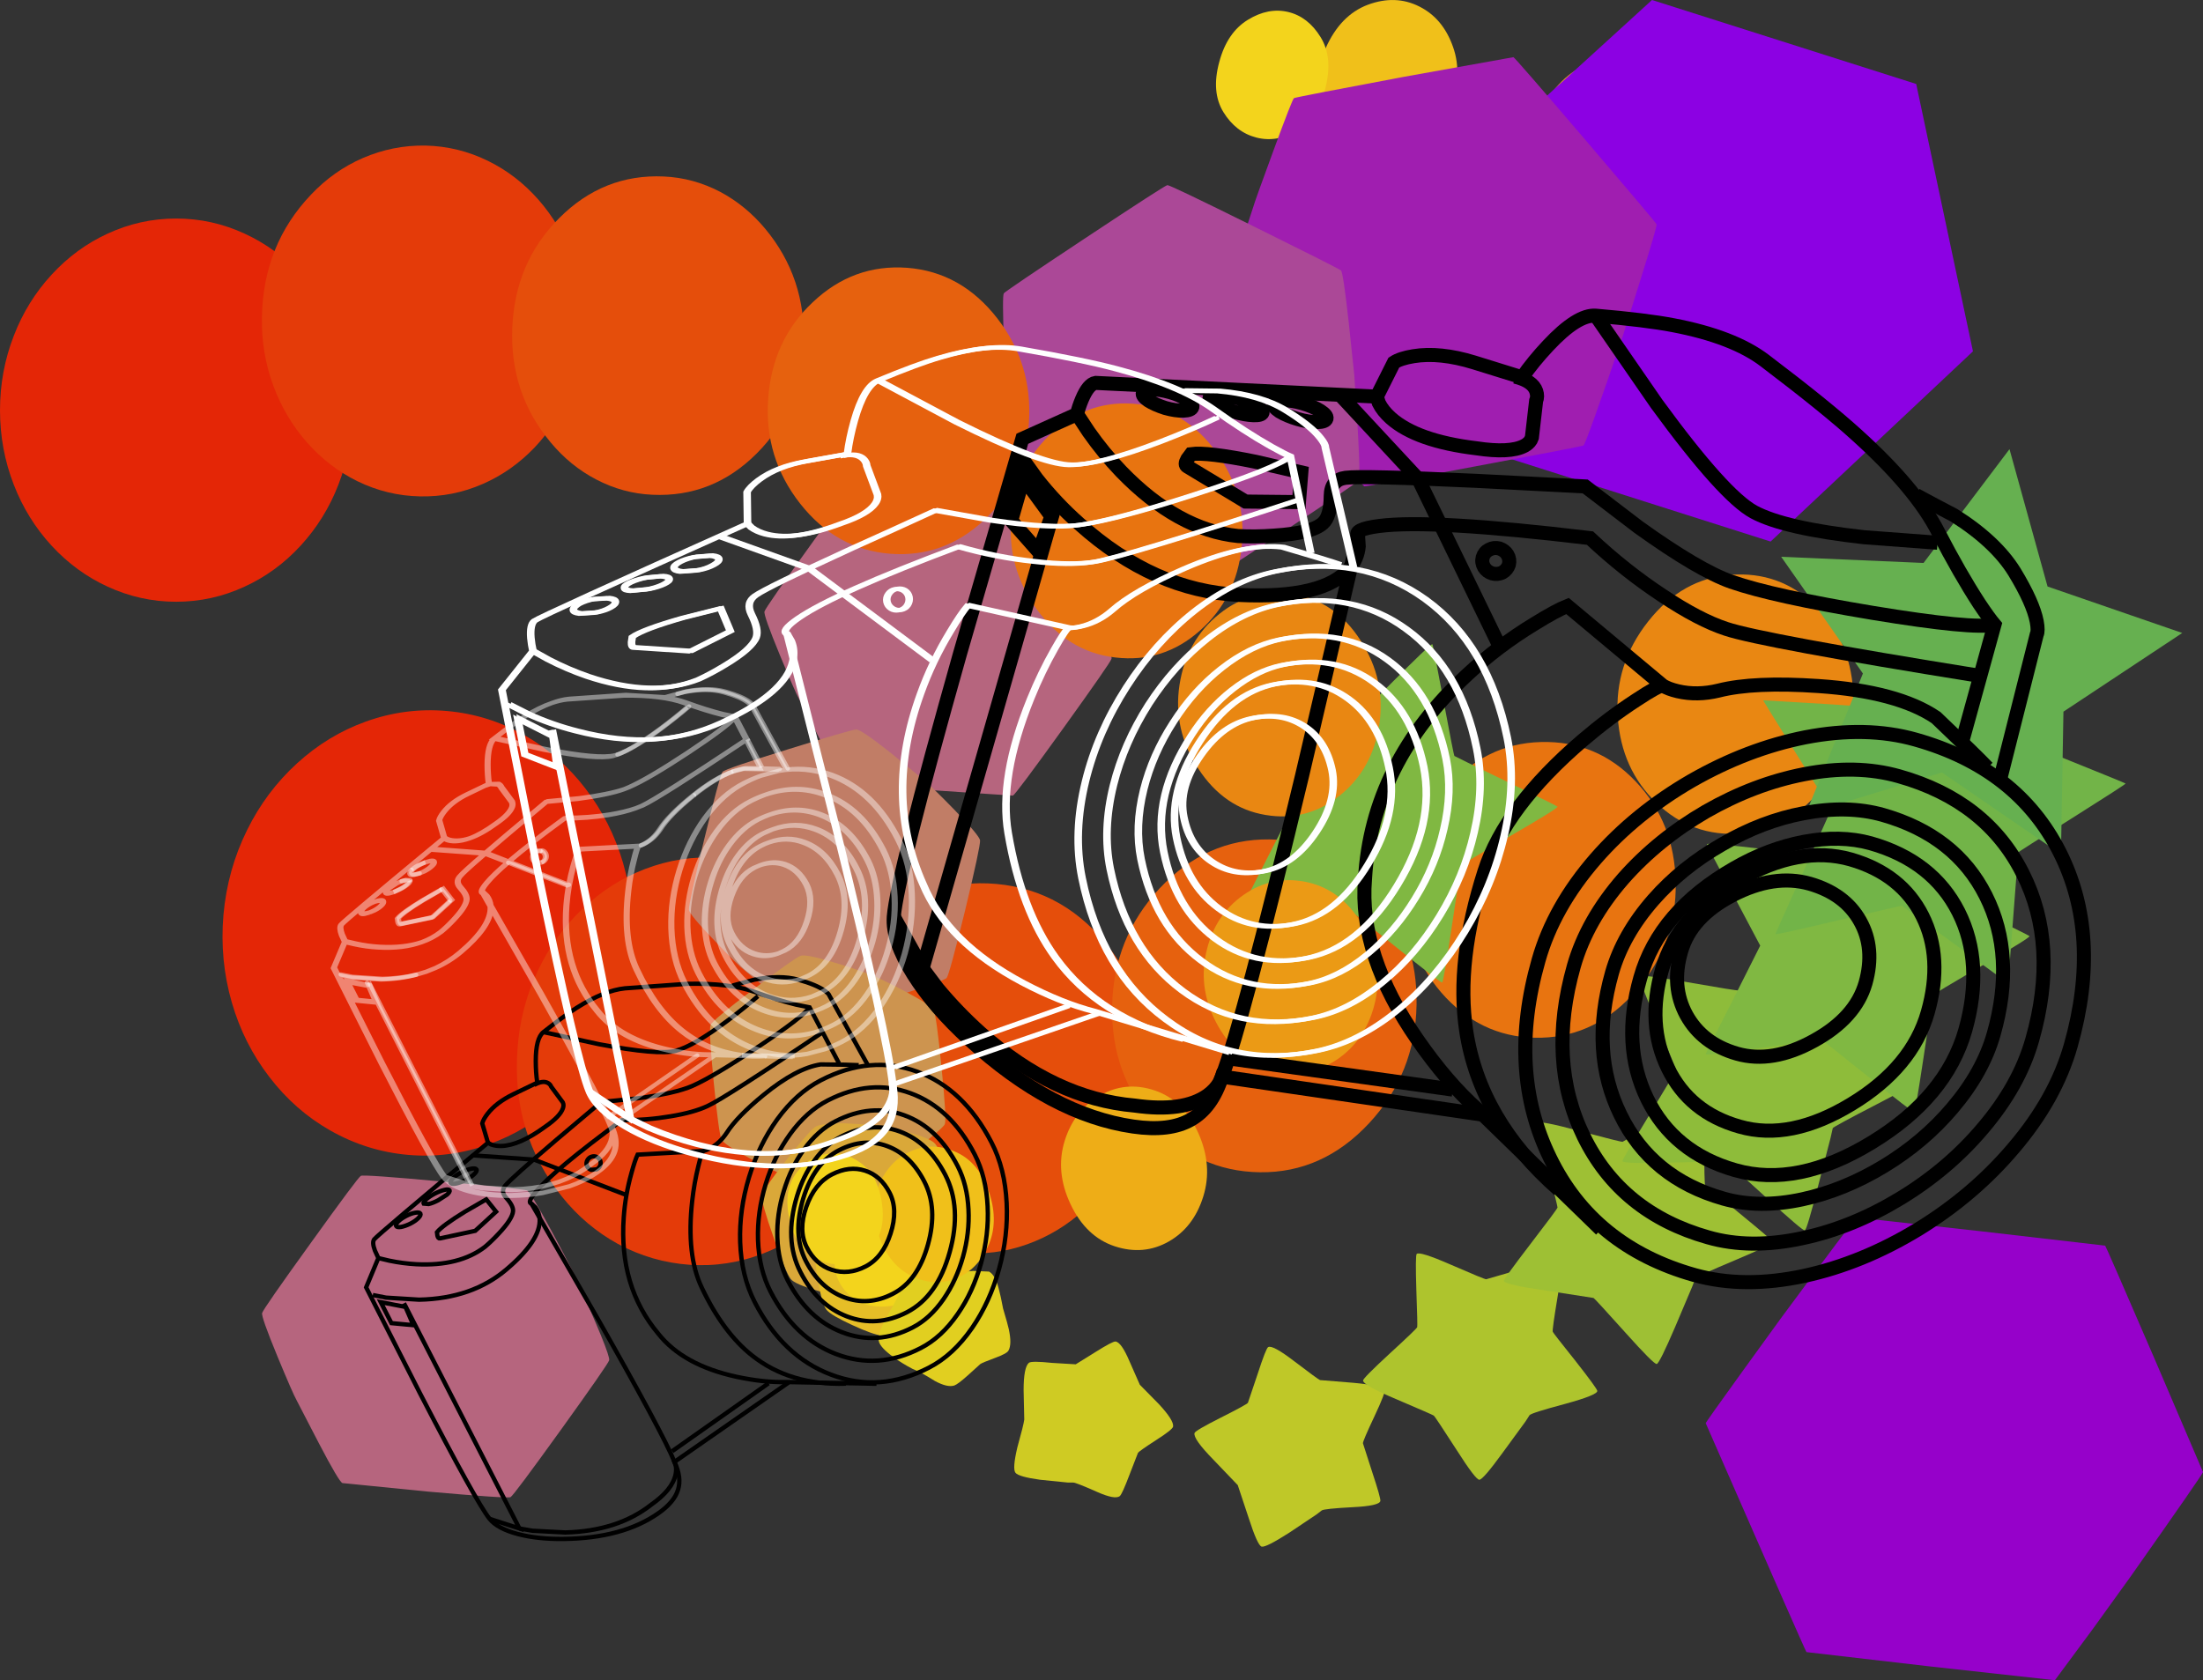
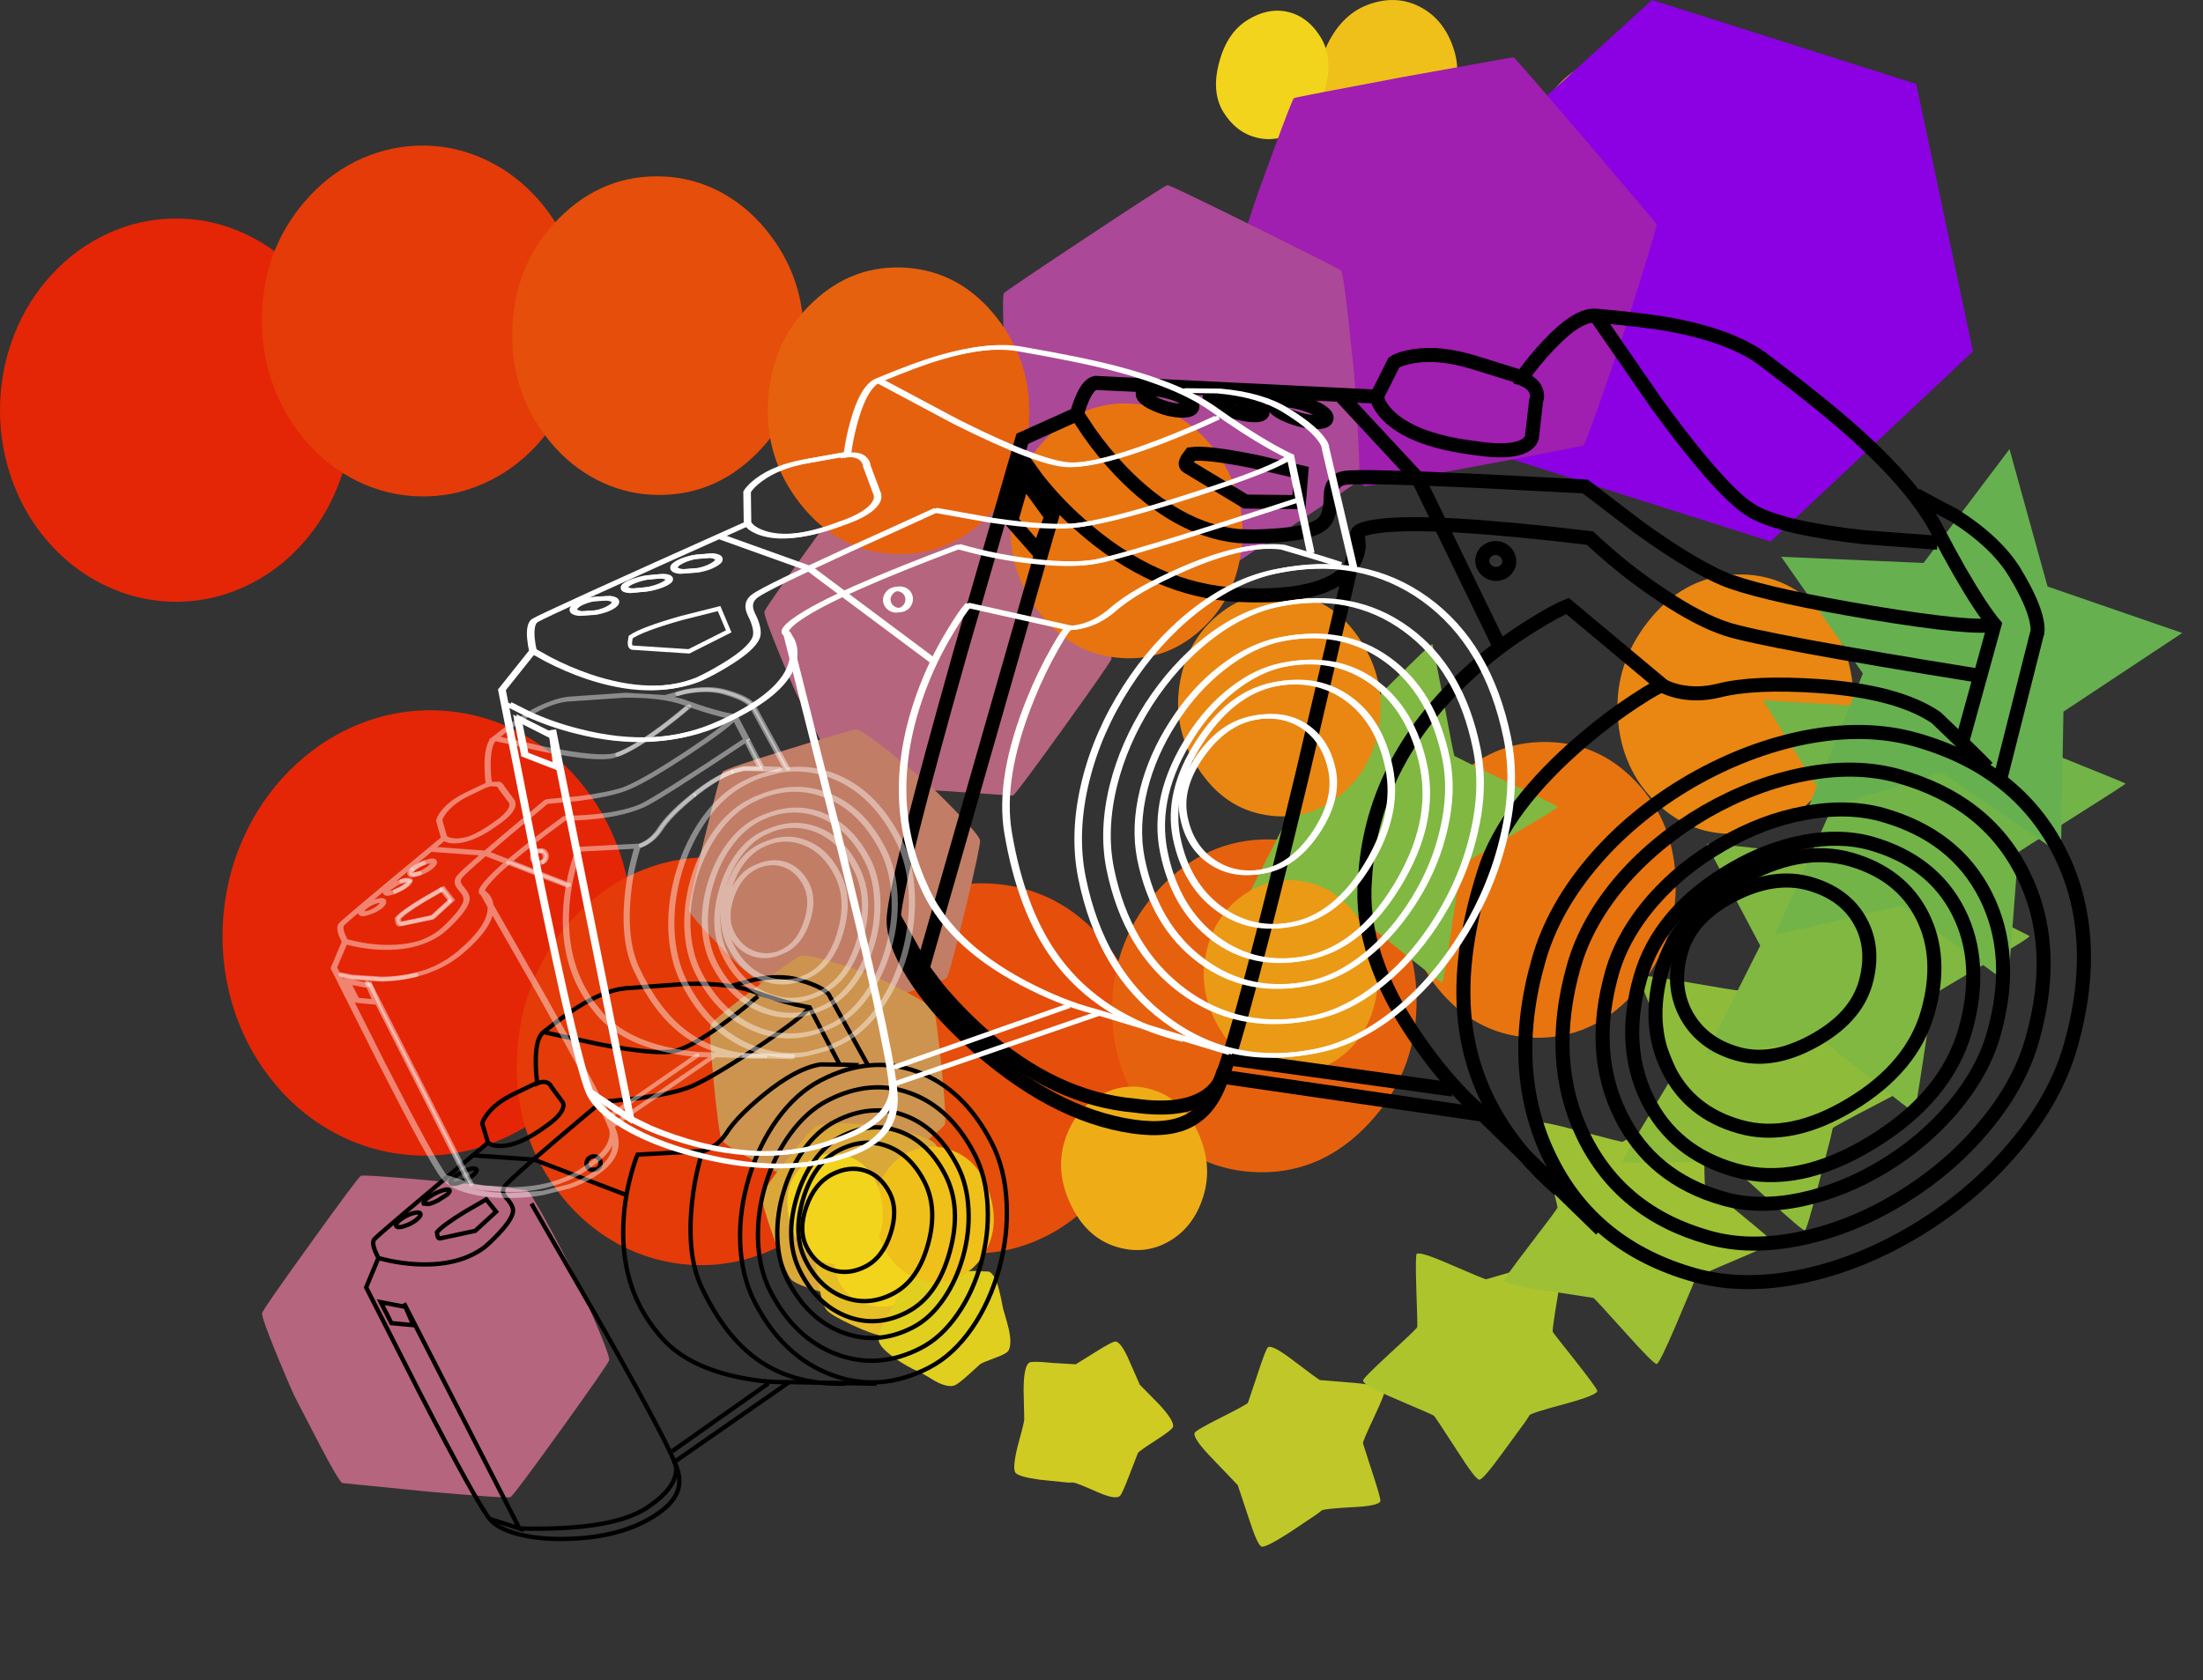
<svg xmlns="http://www.w3.org/2000/svg" height="777.35px" width="1018.95px">
  <rect width="100%" height="100%" fill="#333333" stroke="none" />
  <g transform="matrix(1.0, 0.0, 0.0, 1.0, 504.7, 357.8)">
    <path d="M-246.65 152.25 Q-232.3 139.2 -223.55 121.4 -214.45 103.0 -212.65 82.1 -210.8 61.2 -216.5 41.5 -222.05 22.45 -233.9 7.05 -245.65 -8.3 -261.95 -17.55 -278.75 -27.15 -297.95 -28.85 -317.1 -30.55 -335.4 -24.0 -353.0 -17.7 -367.3 -4.65 -381.65 8.45 -390.4 26.2 -399.5 44.6 -401.35 65.5 -403.15 86.4 -397.45 106.1 -391.9 125.2 -380.05 140.55 -368.25 155.95 -352.05 165.15 -335.15 174.8 -316.0 176.5 -296.8 178.2 -278.6 171.6 -260.9 165.35 -246.65 152.25" fill="#e42606" fill-rule="evenodd" stroke="none" />
    <path d="M-122.7 203.6 Q-109.8 191.25 -102.05 174.8 -94.0 157.7 -92.75 138.65 -91.35 119.55 -96.95 101.65 -102.3 84.4 -113.2 70.6 -124.25 56.85 -139.2 48.7 -154.7 40.25 -172.3 39.1 -189.85 37.9 -206.5 44.3 -222.5 50.45 -235.35 62.75 -248.3 75.05 -256.05 91.55 -264.1 108.65 -265.35 127.75 -268.15 166.6 -244.85 195.75 -233.85 209.5 -218.9 217.7 -203.35 226.1 -185.8 227.35 -168.2 228.55 -151.65 222.1 -135.55 215.95 -122.7 203.6" fill="#e43b09" fill-rule="evenodd" stroke="none" />
    <path d="M6.2 78.0 Q-15.35 52.25 -47.8 50.9 -63.7 50.25 -78.7 56.5 -93.2 62.5 -104.7 74.1 -129.15 98.55 -130.7 133.8 -132.4 169.0 -110.8 194.8 -89.15 220.6 -56.75 222.0 -40.85 222.7 -25.8 216.4 -11.4 210.4 0.1 198.75 24.4 174.3 26.1 139.0 27.7 103.7 6.2 78.0" fill="#e54e0b" fill-rule="evenodd" stroke="none" />
    <path d="M78.05 184.55 Q107.15 184.9 128.65 161.75 149.9 138.8 150.5 107.15 151.1 75.7 131.35 53.3 111.5 30.9 82.45 30.55 53.3 30.2 31.7 53.15 10.3 76.1 9.7 107.7 9.1 139.25 29.0 161.65 48.9 184.15 78.05 184.55" fill="#e6610e" fill-rule="evenodd" stroke="none" />
    <path d="M252.5 100.05 Q270.9 78.65 270.35 50.65 269.9 22.75 251.9 3.8 233.9 -15.2 208.0 -14.5 182.2 -13.85 163.55 7.65 145.1 28.95 145.55 56.9 146.05 84.8 164.15 103.85 182.4 122.95 208.25 122.3 234.05 121.6 252.5 100.05" fill="#e87410" fill-rule="evenodd" stroke="none" />
    <path d="M352.45 -38.15 Q350.85 -62.35 334.7 -77.9 318.35 -93.6 295.8 -91.85 273.25 -90.15 257.6 -70.25 242.0 -50.5 243.55 -26.2 245.15 -1.9 261.55 13.75 278.05 29.55 300.6 27.8 323.05 26.15 338.65 6.05 354.0 -13.7 352.45 -38.15" fill="#e98712" fill-rule="evenodd" stroke="none" />
    <path d="M287.75 -135.75 Q302.55 -123.25 321.8 -126.0 340.95 -128.7 353.55 -147.2 365.95 -165.55 363.35 -186.2 360.65 -206.75 346.25 -218.9 331.65 -231.25 312.45 -228.5 293.2 -225.75 280.5 -207.4 267.8 -189.2 270.45 -168.6 273.0 -148.0 287.75 -135.75" fill="#eb9a15" fill-rule="evenodd" stroke="none" />
    <path d="M280.4 -299.15 Q276.75 -316.05 264.1 -324.9 251.25 -333.85 235.3 -330.05 219.3 -326.3 209.55 -309.45 199.85 -292.75 203.55 -275.9 207.2 -259.0 220.15 -250.0 233.25 -240.85 249.2 -244.6 265.1 -248.35 274.75 -265.4 284.05 -282.25 280.4 -299.15" fill="#eead17" fill-rule="evenodd" stroke="none" />
    <path d="M165.65 -307.6 Q172.1 -322.95 167.35 -336.15 162.7 -349.35 151.75 -354.8 140.75 -360.35 127.95 -355.6 115.25 -350.8 108.45 -335.5 101.7 -320.2 106.4 -307.1 111.2 -294.0 122.45 -288.25 133.8 -282.55 146.5 -287.25 159.15 -292.0 165.65 -307.6" fill="#f0c01a" fill-rule="evenodd" stroke="none" />
    <path d="M59.25 -329.15 Q55.45 -315.25 61.15 -305.95 66.9 -296.6 76.45 -294.15 86.05 -291.7 95.55 -297.55 105.0 -303.35 108.4 -317.35 111.9 -331.3 106.1 -340.65 100.3 -350.05 91.15 -352.25 81.95 -354.45 72.5 -348.65 62.9 -342.8 59.25 -329.15" fill="#f3d41c" fill-rule="evenodd" stroke="none" />
    <path d="M259.4 -357.8 L381.6 -318.95 407.85 -195.25 314.25 -107.25 192.1 -146.1 164.65 -271.4 259.4 -357.8" fill="#8c01e3" fill-rule="evenodd" stroke="none" />
-     <path d="M411.55 211.85 L469.0 218.5 Q469.35 218.75 491.8 270.75 L514.25 323.25 Q514.4 323.85 480.55 371.9 L463.25 395.9 445.75 419.55 388.2 413.2 330.85 406.55 Q330.4 406.25 284.25 300.65 284.2 300.25 301.35 276.5 L318.8 252.4 Q353.35 205.65 354.0 205.5 L411.55 211.85" fill="#9601ca" fill-rule="evenodd" stroke="none" />
    <path d="M195.3 -331.35 Q196.05 -331.1 228.6 -293.05 260.95 -255.15 261.5 -254.05 261.9 -253.35 254.05 -228.35 L245.9 -202.35 Q228.8 -152.3 227.7 -151.7 226.8 -151.2 176.95 -141.9 127.05 -132.55 126.3 -132.8 125.55 -133.05 92.35 -171.45 59.3 -209.65 58.75 -210.75 58.35 -211.4 66.55 -236.4 L75.05 -262.3 Q75.55 -264.3 84.15 -287.7 93.05 -312.0 93.8 -312.4 94.75 -312.9 144.6 -322.25 L195.3 -331.35" fill="#a01eb0" fill-rule="evenodd" stroke="none" />
    <path d="M119.1 -208.85 L121.7 -184.2 Q124.95 -137.05 123.7 -135.45 122.8 -134.25 86.1 -109.95 49.35 -85.65 48.2 -85.5 47.1 -85.35 7.45 -104.75 -31.85 -123.95 -33.3 -125.05 -34.25 -125.75 -36.6 -148.95 L-39.0 -173.65 Q-39.4 -176.55 -40.3 -198.15 -41.2 -221.05 -40.4 -222.1 -39.5 -223.25 -2.75 -247.6 34.05 -272.0 35.25 -272.15 36.35 -272.3 75.4 -252.95 114.1 -233.8 115.5 -232.7 116.55 -232.0 119.1 -208.85" fill="#ab4897" fill-rule="evenodd" stroke="none" />
    <path d="M-28.65 -131.6 Q-27.05 -131.05 -17.45 -113.2 L-7.1 -93.5 Q10.15 -55.55 9.4 -53.0 8.8 -51.05 -12.95 -20.8 -34.8 9.55 -36.2 10.3 L-74.85 7.7 Q-111.75 4.55 -113.95 3.8 -115.5 3.3 -124.9 -14.7 L-135.15 -34.5 Q-136.9 -37.6 -144.0 -54.75 -151.65 -73.3 -151.1 -74.9 -150.55 -76.85 -128.7 -107.15 -106.85 -137.55 -105.45 -138.35 -104.1 -139.05 -67.3 -135.65 L-28.65 -131.6" fill="#b6657e" fill-rule="evenodd" stroke="none" />
    <path d="M-93.05 -9.75 L-77.75 2.75 Q-73.95 5.9 -63.5 16.6 -51.5 28.95 -51.4 31.05 -51.15 33.55 -58.3 63.35 -65.6 93.15 -66.85 94.65 -68.05 96.1 -97.45 105.35 -126.25 114.4 -129.2 114.65 -131.25 114.85 -144.75 104.0 L-160.0 91.4 Q-163.4 88.8 -174.0 77.6 -185.9 65.25 -186.05 63.1 -186.25 60.6 -179.05 30.8 -171.75 0.85 -170.5 -0.7 -169.25 -2.15 -140.15 -11.15 -111.7 -20.0 -108.75 -20.3 -106.65 -20.5 -93.05 -9.75" fill="#c17d66" fill-rule="evenodd" stroke="none" />
    <path d="M-102.1 93.15 Q-97.2 95.0 -86.45 100.65 -73.85 107.35 -72.8 109.6 -71.55 112.45 -69.2 136.15 -66.8 160.05 -67.7 162.3 -68.5 164.4 -87.75 179.0 -106.5 193.25 -109.6 194.6 -111.85 195.65 -125.5 191.4 L-141.95 185.85 Q-146.45 184.25 -157.45 178.35 -169.95 171.7 -171.0 169.35 -172.25 166.55 -174.6 142.7 -176.95 118.75 -176.05 116.45 -175.3 114.3 -156.2 99.9 -137.75 85.85 -134.55 84.45 -132.25 83.4 -118.55 87.6 -109.75 90.2 -102.1 93.15" fill="#cd944f" fill-rule="evenodd" stroke="none" />
    <path d="M-152.3 195.55 Q-152.0 192.9 -141.3 179.3 -131.05 166.2 -127.9 163.75 -125.55 161.85 -114.25 161.9 L-99.35 162.7 Q-93.9 163.35 -84.75 166.0 -73.9 169.0 -72.05 171.5 -69.85 174.25 -64.15 190.45 -58.45 206.8 -58.75 209.55 -59.1 212.2 -69.8 225.9 -80.2 239.2 -83.35 241.6 -85.7 243.45 -97.0 243.4 L-111.85 242.65 Q-116.95 242.15 -126.3 239.45 -137.05 236.35 -138.95 233.95 -141.15 231.2 -146.85 214.85 -152.6 198.5 -152.3 195.55" fill="#daa839" fill-rule="evenodd" stroke="none" />
    <path d="M-126.25 235.3 Q-128.05 225.25 -127.65 220.9 -127.35 217.35 -122.05 210.95 -117.75 205.8 -113.3 202.05 -109.1 198.55 -102.75 195.3 -95.4 191.5 -91.8 191.9 -87.8 192.25 -78.25 196.65 -68.65 201.1 -66.6 203.55 -64.65 205.95 -62.75 216.5 -61.0 226.55 -61.45 230.9 -61.85 234.45 -67.05 240.9 -71.15 245.95 -75.65 249.85 -79.6 253.35 -86.0 256.65 -93.25 260.4 -96.85 260.1 -100.85 259.7 -110.5 255.25 -120.25 250.75 -122.35 248.25 -124.4 245.9 -126.25 235.3" fill="#e6be27" fill-rule="evenodd" stroke="none" />
    <path d="M-118.5 228.95 Q-119.5 221.05 -113.85 214.05 -111.15 210.65 -106.4 208.45 -102.0 206.4 -96.7 205.75 L-86.65 206.2 Q-81.65 207.25 -78.25 210.0 -71.25 215.6 -70.5 223.1 -69.7 230.75 -75.3 237.7 -78.0 241.1 -82.65 243.45 -87.15 245.6 -92.3 246.35 -97.5 247.15 -102.2 246.2 -107.25 245.15 -110.6 242.45 -117.5 236.85 -118.5 228.95" fill="#f3d41c" fill-rule="evenodd" stroke="none" />
    <path d="M-42.75 238.45 Q-41.8 241.9 -40.75 247.6 -38.55 255.0 -38.1 257.15 -36.6 264.1 -38.25 267.05 -39.0 268.45 -44.35 270.4 -50.45 272.65 -51.3 273.3 L-57.1 278.55 Q-61.7 282.65 -63.3 283.2 -66.5 284.25 -72.3 281.1 -78.5 277.25 -80.75 276.35 L-82.65 275.5 Q-87.65 272.9 -91.6 269.95 -97.25 265.85 -98.15 263.0 -98.95 260.35 -95.9 254.0 L-90.75 244.6 Q-86.8 237.25 -85.15 234.8 -80.8 228.35 -77.1 227.2 -75.45 226.7 -69.65 228.6 -63.3 230.8 -62.3 230.85 L-54.55 230.2 -47.25 230.5 Q-44.35 232.05 -42.75 238.45" fill="#e1cf20" fill-rule="evenodd" stroke="none" />
    <path d="M-31.25 285.35 Q-31.25 274.75 -28.8 272.7 -27.6 271.75 -18.05 272.75 L-7.15 273.4 2.1 267.65 Q9.9 262.75 11.25 262.85 13.95 263.15 17.7 271.95 L22.5 282.85 31.35 291.85 Q38.25 299.3 37.9 302.15 37.8 303.5 30.2 308.35 22.25 313.5 21.65 314.35 L17.7 324.55 Q14.35 333.4 13.25 334.35 11.1 336.15 2.65 332.4 -7.05 328.1 -8.3 328.1 L-10.85 328.1 -23.7 326.8 Q-33.45 325.45 -35.0 323.6 -36.5 321.8 -34.15 311.85 -31.2 301.25 -30.95 298.95 L-31.25 285.35" fill="#cfcb23" fill-rule="evenodd" stroke="none" />
    <path d="M81.85 265.45 Q83.85 264.25 93.95 272.0 105.05 280.45 105.85 280.7 L121.2 281.95 Q134.45 283.15 135.7 285.25 136.3 286.2 131.05 297.4 125.6 308.95 125.7 309.95 L130.0 323.3 Q134.0 335.4 133.75 336.65 133.25 338.9 121.0 339.5 107.8 340.2 106.65 341.0 L104.25 342.85 91.55 351.35 Q80.85 358.2 78.85 357.75 76.95 357.25 72.85 344.5 L67.8 329.3 56.6 317.6 Q47.1 307.9 47.8 305.2 48.1 304.05 59.9 298.1 72.0 292.0 72.5 291.2 L76.95 278.0 Q80.85 266.0 81.85 265.45" fill="#bfc828" fill-rule="evenodd" stroke="none" />
    <path d="M215.8 241.75 Q213.15 257.65 213.5 258.35 213.7 258.95 224.05 271.9 234.0 284.6 234.1 285.7 234.2 287.6 219.25 291.7 203.5 295.9 202.75 296.95 L200.85 299.9 190.4 314.2 Q181.3 326.75 179.55 326.8 177.9 326.95 168.95 312.9 159.2 297.8 158.5 297.15 158.0 296.75 141.25 289.6 125.9 283.15 125.75 280.9 125.65 279.9 138.0 268.5 150.6 256.95 150.8 256.2 151.0 255.55 150.4 239.05 149.9 223.05 150.55 222.35 151.8 220.95 166.45 227.35 181.95 234.1 182.7 234.05 L200.3 228.95 Q216.2 224.3 217.65 225.6 218.4 226.2 215.8 241.75" fill="#aec42d" fill-rule="evenodd" stroke="none" />
    <path d="M264.15 159.9 Q281.35 150.05 282.7 150.75 283.35 151.15 283.5 170.3 283.6 189.75 283.95 190.3 L299.6 203.3 Q314.7 215.65 314.95 216.45 315.4 217.9 297.9 225.2 279.9 232.75 279.45 233.7 L278.0 237.45 270.15 256.0 Q262.9 272.9 261.6 273.25 260.4 273.6 247.1 258.75 233.1 243.15 232.35 242.7 L211.1 239.4 Q191.4 236.6 190.85 234.85 190.65 234.1 203.1 217.85 215.7 201.45 215.7 200.85 215.75 200.25 210.85 181.15 206.05 162.4 206.35 161.75 207.15 160.4 225.8 165.45 245.15 170.6 245.8 170.45 L264.15 159.9" fill="#9ec034" fill-rule="evenodd" stroke="none" />
    <path d="M363.55 153.0 Q343.25 163.5 343.0 164.15 L342.0 168.6 336.35 190.45 Q331.05 211.1 330.1 211.45 329.25 211.85 312.05 196.1 294.35 179.9 293.7 179.65 293.15 179.4 269.35 180.05 246.25 180.7 245.7 179.45 245.45 178.95 258.0 158.3 270.6 137.55 270.6 137.1 L261.7 115.4 Q252.95 94.35 253.2 93.8 253.6 92.8 276.0 96.65 298.85 100.65 299.4 100.4 L318.15 85.3 Q336.05 70.75 337.2 71.2 337.7 71.4 340.25 93.85 342.8 116.55 343.2 116.95 L363.2 129.2 Q382.75 141.15 383.05 141.65 383.5 142.7 363.55 153.0" fill="#8ebc3a" fill-rule="evenodd" stroke="none" />
    <path d="M311.0 35.0 L337.6 37.75 356.7 18.6 Q375.3 -0.1 376.1 0.15 376.4 0.25 381.2 25.9 386.0 51.6 386.3 51.85 L410.2 63.55 Q433.85 74.95 434.0 75.3 434.4 76.0 411.95 89.0 389.4 102.2 389.3 102.65 L388.6 107.65 384.85 132.4 Q381.25 156.35 380.65 156.65 380.05 156.95 359.3 140.25 L337.8 123.1 310.85 126.85 Q284.65 130.7 284.25 129.9 284.1 129.6 296.8 104.85 L309.45 79.7 297.0 56.2 Q284.65 33.1 284.8 32.75 285.05 32.0 311.0 35.0" fill="#80b842" fill-rule="evenodd" stroke="none" />
    <path d="M389.65 -52.85 Q408.9 -75.45 409.25 -75.4 L416.3 -46.65 423.25 -17.75 450.95 -6.55 Q478.35 4.5 478.45 4.7 478.7 4.95 453.8 20.65 428.7 36.35 428.7 36.65 L428.35 42.1 426.25 69.55 Q424.25 96.55 423.95 96.75 423.65 96.9 399.5 79.1 L374.9 61.2 345.6 67.95 Q316.7 74.8 316.5 74.4 316.35 74.25 329.35 45.6 L342.25 16.7 326.45 -8.55 Q310.75 -33.7 310.8 -33.8 L340.45 -32.05 370.15 -30.05 389.65 -52.85" fill="#72b448" fill-rule="evenodd" stroke="none" />
    <path d="M424.75 -150.0 L442.35 -86.45 504.65 -64.95 449.7 -28.55 448.55 37.4 393.5 -0.4 330.45 18.9 356.95 -46.2 319.15 -100.2 385.0 -97.35 424.75 -150.0" fill="#66b050" fill-rule="evenodd" stroke="none" />
    <path d="M92.7 -24.9 L119.3 -22.15 138.4 -41.3 Q157.0 -60.0 157.8 -59.75 158.1 -59.65 162.9 -34.0 167.7 -8.3 168.0 -8.05 168.2 -7.85 191.9 3.65 215.55 15.05 215.7 15.4 216.1 16.1 193.65 29.1 171.1 42.3 171.0 42.75 L170.3 47.75 166.55 72.5 Q162.95 96.45 162.35 96.75 161.75 97.05 141.0 80.35 L119.5 63.2 92.55 66.95 Q66.35 70.8 65.95 70.0 65.8 69.7 78.5 44.95 91.25 20.15 91.15 19.8 L78.7 -3.7 Q66.35 -26.8 66.5 -27.15 66.75 -27.9 92.7 -24.9" fill="#80b842" fill-rule="evenodd" stroke="none" />
    <path d="M-261.0 192.95 Q-259.4 193.5 -249.8 211.35 -244.9 220.35 -239.45 231.05 -222.2 269.0 -222.95 271.55 -223.55 273.5 -245.3 303.75 -267.15 334.1 -268.55 334.85 -269.9 335.55 -307.2 332.25 L-346.3 328.35 Q-347.85 327.85 -357.25 309.85 L-367.5 290.05 Q-369.25 286.95 -376.35 269.8 -384.0 251.25 -383.45 249.65 -382.9 247.7 -361.05 217.4 -339.2 187.0 -337.8 186.2 -336.45 185.5 -299.65 188.9 -263.3 192.25 -261.0 192.95" fill="#b6657e" fill-rule="evenodd" stroke="none" />
    <path d="M-365.65 -230.7 Q-354.35 -218.45 -348.2 -202.5 -341.8 -186.05 -341.8 -168.0 -341.8 -149.95 -348.2 -133.5 -354.35 -117.65 -365.65 -105.35 -376.9 -93.1 -391.55 -86.4 -406.65 -79.4 -423.25 -79.4 -439.8 -79.4 -454.95 -86.4 -469.55 -93.1 -480.85 -105.35 -492.15 -117.65 -498.3 -133.5 -504.7 -149.95 -504.7 -168.0 -504.7 -186.05 -498.3 -202.5 -492.15 -218.45 -480.85 -230.7 -469.55 -243.0 -454.95 -249.7 -439.8 -256.7 -423.25 -256.7 -406.65 -256.7 -391.55 -249.7 -376.9 -243.0 -365.65 -230.7" fill="#e42606" fill-rule="evenodd" stroke="none" />
    <path d="M-255.6 -265.35 Q-245.5 -253.8 -240.1 -239.1 -234.5 -223.9 -234.85 -207.4 -235.1 -190.95 -241.2 -176.05 -247.1 -161.7 -257.5 -150.7 -268.0 -139.75 -281.4 -133.9 -295.3 -127.8 -310.5 -128.15 -325.6 -128.45 -339.35 -135.15 -352.6 -141.65 -362.75 -153.15 -372.85 -164.65 -378.3 -179.4 -383.9 -194.65 -383.55 -211.1 -382.95 -244.6 -360.8 -267.8 -350.4 -278.8 -336.95 -284.65 -323.0 -290.7 -307.9 -290.45 -292.7 -290.1 -278.95 -283.35 -265.7 -276.85 -255.6 -265.35" fill="#e43b09" fill-rule="evenodd" stroke="none" />
    <path d="M-154.65 -148.05 Q-175.05 -127.6 -202.95 -128.9 -216.6 -129.5 -229.0 -136.0 -240.95 -142.25 -249.95 -153.05 -269.0 -175.85 -267.75 -206.15 -266.5 -236.45 -246.05 -256.9 -225.6 -277.4 -197.7 -276.15 -184.05 -275.55 -171.6 -269.05 -159.75 -262.75 -150.75 -251.95 -131.8 -229.15 -133.0 -198.8 -134.3 -168.45 -154.65 -148.05" fill="#e54e0b" fill-rule="evenodd" stroke="none" />
    <path d="M-85.05 -233.9 Q-60.1 -231.95 -43.45 -210.55 -26.95 -189.3 -28.8 -162.15 -30.65 -135.1 -49.25 -117.45 -67.95 -99.75 -92.9 -101.6 -117.9 -103.55 -134.65 -124.85 -151.3 -146.1 -149.4 -173.2 -147.55 -200.3 -128.8 -217.95 -110.05 -235.75 -85.05 -233.9" fill="#e6610e" fill-rule="evenodd" stroke="none" />
    <path d="M58.05 -148.35 Q72.15 -128.65 69.6 -104.7 67.1 -80.85 50.25 -66.0 33.4 -51.05 11.3 -53.6 -10.75 -56.1 -25.15 -75.9 -39.35 -95.55 -36.85 -119.45 -34.35 -143.3 -17.35 -158.25 -0.3 -173.3 21.8 -170.8 43.85 -168.25 58.05 -148.35" fill="#e87410" fill-rule="evenodd" stroke="none" />
    <path d="M133.25 -22.5 Q130.05 -1.8 115.0 10.25 99.85 22.45 80.7 19.25 61.5 16.1 49.6 -2.1 37.7 -20.2 40.85 -40.9 44.05 -61.55 59.25 -73.75 74.6 -86.05 93.8 -82.85 112.9 -79.75 124.7 -61.35 136.4 -43.25 133.25 -22.5" fill="#e98712" fill-rule="evenodd" stroke="none" />
    <path d="M70.45 56.25 Q84.1 46.7 100.4 50.45 116.55 54.25 126.0 71.05 135.2 87.7 131.45 105.2 127.6 122.6 114.35 131.95 100.85 141.35 84.6 137.6 68.4 133.8 58.85 117.15 49.35 100.6 53.15 83.1 56.95 65.7 70.45 56.25" fill="#eb9a15" fill-rule="evenodd" stroke="none" />
    <path d="M51.85 195.75 Q47.45 209.95 35.95 216.55 24.3 223.2 10.9 218.8 -2.5 214.35 -9.6 199.2 -16.65 184.2 -12.25 170.0 -7.8 155.8 3.95 149.1 15.85 142.2 29.25 146.65 42.6 151.05 49.55 166.4 56.3 181.5 51.85 195.75" fill="#eead17" fill-rule="evenodd" stroke="none" />
    <path d="M-47.05 194.3 Q-42.7 207.95 -47.75 218.9 -52.75 229.8 -62.55 233.7 -72.4 237.6 -82.95 232.6 -93.5 227.5 -98.2 213.9 -102.8 200.3 -97.75 189.45 -92.7 178.55 -82.65 174.5 -72.45 170.45 -62.0 175.45 -51.5 180.45 -47.05 194.3" fill="#f0c01a" fill-rule="evenodd" stroke="none" />
    <path d="M-139.9 204.75 Q-142.05 192.6 -136.5 185.05 -130.85 177.4 -122.45 176.1 -114.05 174.7 -106.4 180.4 -98.7 186.1 -96.85 198.35 -94.95 210.6 -100.6 218.15 -106.25 225.75 -114.25 226.95 -122.3 228.15 -130.0 222.45 -137.75 216.7 -139.9 204.75" fill="#f3d41c" fill-rule="evenodd" stroke="none" />
    <path d="M-154.1 215.85 Q-154.5 203.05 -150.55 190.0 -146.55 177.0 -139.25 166.9 -131.6 156.35 -121.9 151.35 -102.1 141.15 -83.5 148.0 -64.95 154.8 -53.9 176.25 -48.55 186.65 -47.9 200.35 -47.25 213.4 -50.95 226.65 -54.65 239.95 -61.75 250.15 -69.2 260.95 -78.85 265.9 -98.55 276.05 -118.0 268.65 -137.2 261.3 -148.3 239.8 -153.65 229.4 -154.1 215.85 Z" fill="none" stroke="#000000" stroke-linecap="butt" stroke-linejoin="miter-clip" stroke-miterlimit="4.0" stroke-width="2.0" />
    <path d="M-56.75 201.8 Q-56.2 212.65 -59.3 223.7 -62.4 234.7 -68.3 243.25 -74.5 252.2 -82.55 256.35 -98.95 264.8 -115.1 258.6 -131.1 252.5 -140.35 234.6 -144.8 225.95 -145.15 214.65 -145.5 204.0 -142.15 193.15 -138.9 182.3 -132.8 173.95 -126.4 165.15 -118.35 161.0 -101.85 152.5 -86.4 158.2 -70.95 163.85 -61.75 181.7 -57.3 190.35 -56.75 201.8 Z" fill="none" stroke="#000000" stroke-linecap="butt" stroke-linejoin="miter-clip" stroke-miterlimit="4.0" stroke-width="2.0" />
    <path d="M-128.0 179.1 Q-122.6 171.65 -115.75 168.1 -101.7 160.85 -88.5 165.7 -75.35 170.55 -67.5 185.7 -59.7 200.9 -65.45 221.5 -71.15 242.05 -85.2 249.3 -99.2 256.5 -112.95 251.25 -126.6 246.0 -134.45 230.75 -142.2 215.7 -136.0 195.45 -133.2 186.25 -128.0 179.1 Z" fill="none" stroke="#000000" stroke-linecap="butt" stroke-linejoin="miter-clip" stroke-miterlimit="4.0" stroke-width="2.0" />
    <path d="M-116.65 174.35 Q-105.15 168.45 -94.35 172.45 -83.6 176.4 -77.2 188.8 -70.8 201.2 -75.5 218.0 -80.2 234.85 -91.7 240.75 -103.1 246.65 -114.35 242.35 -125.55 238.1 -131.95 225.65 -138.25 213.35 -133.2 196.75 -128.2 180.35 -116.65 174.35 Z" fill="none" stroke="#000000" stroke-linecap="butt" stroke-linejoin="miter-clip" stroke-miterlimit="4.0" stroke-width="2.0" />
    <path d="M-119.9 185.55 Q-111.9 181.45 -104.6 183.8 -97.35 186.1 -93.25 194.0 -89.2 201.9 -92.8 212.95 -96.4 224.05 -104.4 228.15 -112.35 232.2 -119.95 229.7 -127.5 227.2 -131.55 219.25 -135.6 211.4 -131.75 200.5 -127.95 189.7 -119.9 185.55 Z" fill="none" stroke="#000000" stroke-linecap="butt" stroke-linejoin="miter-clip" stroke-miterlimit="4.0" stroke-width="2.0" />
    <path d="M-145.2 160.05 Q-136.3 147.8 -125.05 142.0 -102.1 130.15 -80.5 138.0 -58.95 145.9 -46.1 170.75 -39.85 182.85 -39.1 198.75 -38.35 213.9 -42.6 229.3 -46.9 244.7 -55.1 256.6 -63.75 269.1 -74.95 274.9 -97.85 286.75 -120.4 278.15 -142.75 269.65 -155.6 244.65 -161.8 232.6 -162.35 216.9 -162.85 202.05 -158.25 186.85 -153.65 171.8 -145.2 160.05 Z" fill="none" stroke="#000000" stroke-linecap="butt" stroke-linejoin="miter-clip" stroke-miterlimit="4.0" stroke-width="2.0" />
    <path d="M-99.3 282.4 L-141.4 281.6 Q-151.5 281.85 -163.9 279.2 -188.7 273.85 -200.25 259.2 -218.5 237.4 -216.2 205.4 -215.5 195.2 -212.7 185.15 -211.1 179.2 -209.8 176.4 L-179.4 174.7 Q-177.85 174.4 -175.75 173.2 -171.5 170.75 -168.55 166.25 -163.75 158.75 -151.45 148.7 -136.4 136.4 -125.1 134.65 -111.5 134.75 -107.55 135.0" fill="none" stroke="#000000" stroke-linecap="butt" stroke-linejoin="miter-clip" stroke-miterlimit="4.0" stroke-width="2.0" />
    <path d="M-140.0 281.85 L-192.75 318.55 Q-189.3 325.8 -191.1 331.45 -192.85 337.2 -200.25 342.35 -216.8 353.9 -244.1 354.2 -255.9 354.35 -265.1 351.95 -274.6 349.45 -278.25 344.9 -284.4 337.2 -310.5 286.7 L-335.35 237.8 -329.7 224.25 -331.3 220.75 Q-332.7 216.95 -331.6 215.55 -329.8 213.35 -279.0 170.9 L-281.65 161.95 Q-281.2 160.1 -279.2 157.5 -275.2 152.3 -267.3 148.45 L-256.2 143.1 Q-256.9 138.4 -256.9 133.1 -256.9 122.55 -253.35 119.7 -243.65 112.05 -237.95 108.45 -225.25 100.45 -215.65 99.45 L-186.65 97.35 Q-167.15 97.0 -155.85 101.05 -144.95 104.95 -136.5 107.0 L-130.25 108.25 -116.65 134.15" fill="none" stroke="#000000" stroke-linecap="butt" stroke-linejoin="miter-clip" stroke-miterlimit="4.0" stroke-width="2.0" />
    <path d="M-166.0 98.2 L-155.8 95.45 Q-143.95 93.15 -135.5 95.45 -127.05 97.8 -123.2 100.6 -121.3 102.0 -121.05 102.9 L-103.4 134.8" fill="none" stroke="#000000" stroke-linecap="butt" stroke-linejoin="miter-clip" stroke-miterlimit="4.0" stroke-width="2.0" />
-     <path d="M-332.25 241.35 L-326.15 242.55 -310.85 243.5 Q-286.3 243.0 -270.4 229.45 -254.5 215.95 -255.1 206.15 -255.3 203.1 -257.1 200.75 L-258.9 199.05 Q-261.05 198.65 -256.9 193.65 -248.6 183.6 -217.15 160.5 -205.4 160.5 -194.5 158.65 -183.9 156.9 -177.55 153.95 -169.2 150.1 -124.15 119.75" fill="none" stroke="#000000" stroke-linecap="butt" stroke-linejoin="miter-clip" stroke-miterlimit="4.0" stroke-width="2.0" />
    <path d="M-329.7 224.25 L-324.65 225.45 Q-318.4 226.75 -312.15 227.1 -292.25 228.1 -280.45 219.1 -277.3 216.45 -274.1 213.0 -267.7 206.2 -267.4 202.55 -267.2 200.05 -270.6 196.35 -273.25 193.45 -270.95 190.65 -268.3 187.4 -247.2 169.4 L-226.65 152.05 -210.2 150.4 Q-192.25 148.05 -184.45 144.6 -174.55 140.2 -154.0 126.5 -133.25 112.65 -130.25 108.25" fill="none" stroke="#000000" stroke-linecap="butt" stroke-linejoin="miter-clip" stroke-miterlimit="4.0" stroke-width="2.0" />
    <path d="M-285.8 176.75 L-257.7 178.7 -215.45 194.9" fill="none" stroke="#000000" stroke-linecap="butt" stroke-linejoin="miter-clip" stroke-miterlimit="4.0" stroke-width="2.0" />
    <path d="M-279.0 170.9 L-277.55 171.7 Q-275.55 172.45 -272.85 172.4 -264.35 172.15 -252.5 163.45 -245.65 158.75 -244.35 155.0 -243.95 153.85 -244.15 152.9 L-244.4 152.2 -249.75 144.95 Q-250.15 143.85 -251.35 143.2 -253.7 141.95 -257.6 144.15" fill="none" stroke="#000000" stroke-linecap="butt" stroke-linejoin="miter-clip" stroke-miterlimit="4.0" stroke-width="2.0" />
    <path d="M-302.4 213.85 Q-302.05 215.35 -301.2 215.15 L-284.9 211.65 -275.25 202.8 -279.8 197.1 -289.75 202.85 Q-300.15 209.25 -302.6 212.3 L-302.4 213.85 Z" fill="none" stroke="#000000" stroke-linecap="butt" stroke-linejoin="miter-clip" stroke-miterlimit="4.0" stroke-width="2.0" />
    <path d="M-317.15 246.85 L-313.5 255.3 -323.65 254.35 -328.6 244.65 -317.15 246.85 Z" fill="none" stroke="#000000" stroke-linecap="butt" stroke-linejoin="miter-clip" stroke-miterlimit="4.0" stroke-width="2.0" />
    <path d="M-227.05 181.3 Q-227.5 182.55 -228.7 183.2 L-231.2 183.45 Q-232.5 183.05 -233.1 181.9 -233.7 180.7 -233.25 179.45 -232.8 178.2 -231.6 177.55 -230.35 176.95 -229.1 177.3 -227.8 177.7 -227.2 178.85 -226.65 180.0 -227.05 181.3 Z" fill="none" stroke="#000000" stroke-linecap="butt" stroke-linejoin="miter-clip" stroke-miterlimit="4.0" stroke-width="2.0" />
    <path d="M-311.25 205.8 Q-312.6 207.15 -314.95 208.35 -317.35 209.5 -319.2 209.85 -321.15 210.15 -321.5 209.4 -321.85 208.7 -320.5 207.3 -319.1 205.95 -316.8 204.75 -314.5 203.55 -312.55 203.25 -310.65 202.95 -310.25 203.65 -309.85 204.4 -311.25 205.8 Z" fill="none" stroke="#000000" stroke-linecap="butt" stroke-linejoin="miter-clip" stroke-miterlimit="4.0" stroke-width="2.0" />
    <path d="M-297.95 194.9 L-302.0 197.5 Q-304.45 198.8 -306.45 199.25 L-308.75 199.05 Q-309.1 198.4 -307.55 197.05 -306.0 195.7 -303.55 194.4 -301.05 193.15 -299.1 192.7 -297.1 192.25 -296.75 192.9 -296.45 193.55 -297.95 194.9 Z" fill="none" stroke="#000000" stroke-linecap="butt" stroke-linejoin="miter-clip" stroke-miterlimit="4.0" stroke-width="2.0" />
    <path d="M-289.35 188.15 Q-291.85 189.4 -293.9 189.8 -295.9 190.15 -296.3 189.4 -296.65 188.7 -295.15 187.25 -293.65 185.8 -291.2 184.55 -288.75 183.3 -286.7 182.9 -284.7 182.55 -284.3 183.25 -283.9 184.0 -285.4 185.45 -286.9 186.9 -289.35 188.15 Z" fill="none" stroke="#000000" stroke-linecap="butt" stroke-linejoin="miter-clip" stroke-miterlimit="4.0" stroke-width="2.0" />
    <path d="M-317.85 245.15 L-264.45 349.35 -278.25 344.9" fill="none" stroke="#000000" stroke-linecap="butt" stroke-linejoin="miter-clip" stroke-miterlimit="4.0" stroke-width="2.0" />
-     <path d="M-264.45 349.35 L-258.4 350.4 -243.25 351.2 Q-219.0 350.55 -203.5 338.35 -193.6 331.4 -192.2 324.25 -191.75 322.05 -192.2 320.1 L-192.75 318.55 Q-197.85 305.75 -228.9 251.15 L-258.9 199.05" fill="none" stroke="#000000" stroke-linecap="butt" stroke-linejoin="miter-clip" stroke-miterlimit="4.0" stroke-width="2.0" />
+     <path d="M-264.45 349.35 Q-219.0 350.55 -203.5 338.35 -193.6 331.4 -192.2 324.25 -191.75 322.05 -192.2 320.1 L-192.75 318.55 Q-197.85 305.75 -228.9 251.15 L-258.9 199.05" fill="none" stroke="#000000" stroke-linecap="butt" stroke-linejoin="miter-clip" stroke-miterlimit="4.0" stroke-width="2.0" />
    <path d="M-193.8 313.6 L-149.25 282.2" fill="none" stroke="#000000" stroke-linecap="butt" stroke-linejoin="miter-clip" stroke-miterlimit="4.0" stroke-width="2.0" />
    <path d="M-179.4 174.7 Q-180.15 175.3 -181.7 181.75 -183.6 189.4 -184.55 197.9 -187.3 222.85 -180.15 237.85 -170.25 258.75 -156.75 269.4 -139.25 283.2 -113.5 282.35" fill="none" stroke="#000000" stroke-linecap="butt" stroke-linejoin="miter-clip" stroke-miterlimit="4.0" stroke-width="2.0" />
    <path d="M-253.35 119.7 L-227.65 125.3 Q-200.3 130.5 -192.15 128.35 -184.0 126.2 -168.25 114.45 -160.4 108.55 -154.15 103.1" fill="none" stroke="#000000" stroke-linecap="butt" stroke-linejoin="miter-clip" stroke-miterlimit="4.0" stroke-width="2.0" />
    <path d="M246.15 48.65 Q262.15 30.55 284.35 17.65 306.65 4.9 329.75 0.4 353.85 -4.3 373.7 1.35 414.1 12.8 430.85 46.25 447.7 79.55 435.25 123.3 429.2 144.55 412.4 164.25 396.5 183.1 374.3 196.6 352.05 210.1 329.15 215.0 304.9 220.3 285.3 214.65 245.05 203.25 227.8 167.95 210.8 133.05 223.25 89.15 229.3 67.95 246.15 48.65 Z" fill="none" stroke="#000000" stroke-linecap="butt" stroke-linejoin="miter-clip" stroke-miterlimit="4.0" stroke-width="6.5" />
    <path d="M398.35 154.85 Q385.15 170.5 366.6 181.75 348.15 192.9 329.0 197.05 308.9 201.4 292.5 196.75 259.0 187.25 244.75 157.85 230.55 128.8 240.9 92.25 245.95 74.6 260.0 58.55 273.25 43.45 291.9 32.8 310.35 22.05 329.5 18.45 349.7 14.6 366.1 19.2 399.8 28.8 413.75 56.55 427.75 84.3 417.4 120.75 412.35 138.4 398.35 154.85 Z" fill="none" stroke="#000000" stroke-linecap="butt" stroke-linejoin="miter-clip" stroke-miterlimit="4.0" stroke-width="6.5" />
    <path d="M329.5 31.7 Q346.5 28.45 360.55 32.35 389.25 40.5 401.2 64.2 413.05 87.8 404.3 118.85 395.45 149.85 361.0 170.8 326.65 191.75 297.95 183.6 269.35 175.45 257.15 150.5 245.15 125.65 254.0 94.55 262.7 63.8 297.4 43.9 313.1 34.85 329.5 31.7 Z" fill="none" stroke="#000000" stroke-linecap="butt" stroke-linejoin="miter-clip" stroke-miterlimit="4.0" stroke-width="6.5" />
    <path d="M351.25 39.8 Q374.7 46.55 384.45 65.95 394.15 85.25 386.95 110.55 379.75 135.95 351.65 153.0 323.4 170.15 300.0 163.45 276.7 156.9 266.75 136.4 256.8 116.15 264.05 90.7 271.2 65.65 299.55 49.3 327.6 33.15 351.25 39.8 Z" fill="none" stroke="#000000" stroke-linecap="butt" stroke-linejoin="miter-clip" stroke-miterlimit="4.0" stroke-width="6.5" />
    <path d="M332.35 51.05 Q348.65 55.75 355.65 68.35 362.7 80.9 358.15 97.05 353.5 113.15 334.3 123.7 315.05 134.35 298.75 129.7 282.6 125.05 275.3 111.8 268.15 98.6 272.85 82.45 277.35 66.4 296.7 56.35 315.9 46.4 332.35 51.05 Z" fill="none" stroke="#000000" stroke-linecap="butt" stroke-linejoin="miter-clip" stroke-miterlimit="4.0" stroke-width="6.5" />
    <path d="M330.4 -16.7 Q358.45 -22.1 381.4 -15.6 428.3 -2.35 447.9 36.35 467.45 75.0 453.1 125.85 446.1 150.55 426.6 173.4 408.1 195.25 382.4 211.0 356.6 226.65 329.95 232.45 301.95 238.5 279.05 232.1 232.2 218.9 212.25 177.95 192.4 137.4 206.95 86.4 213.9 61.85 233.4 39.45 251.85 18.35 277.8 3.35 303.6 -11.4 330.4 -16.7 Z" fill="none" stroke="#000000" stroke-linecap="butt" stroke-linejoin="miter-clip" stroke-miterlimit="4.0" stroke-width="6.5" />
    <path d="M235.8 211.05 L178.85 155.65 Q164.6 142.95 151.0 123.3 123.7 83.95 126.65 48.9 129.65 -4.7 174.1 -45.8 188.2 -58.95 205.0 -69.15 214.9 -75.3 220.3 -77.45 L264.4 -40.6 Q266.9 -39.05 271.3 -38.0 280.35 -35.9 290.2 -38.3 306.5 -42.45 336.4 -40.4 373.0 -37.9 390.8 -25.8 409.4 -8.1 414.55 -2.65" fill="none" stroke="#000000" stroke-linecap="butt" stroke-linejoin="miter-clip" stroke-miterlimit="4.0" stroke-width="6.5" />
    <path d="M180.45 157.8 L60.5 140.3 Q55.9 154.7 46.1 160.2 36.3 165.85 19.45 163.4 -18.25 157.95 -56.25 123.2 -72.7 108.2 -82.25 93.0 -92.1 77.3 -91.3 66.35 -89.8 47.8 -60.65 -55.45 L-31.85 -154.8 -6.55 -166.2 Q-5.75 -169.55 -4.25 -173.1 -1.3 -180.1 2.05 -180.65 L132.1 -174.3 140.0 -190.05 Q142.95 -192.0 149.05 -193.0 161.25 -195.0 177.15 -190.1 L199.35 -183.2 Q204.45 -190.55 211.3 -197.85 224.9 -212.4 233.4 -211.75 256.7 -209.75 269.15 -207.35 296.95 -202.05 311.5 -191.0 340.05 -169.35 354.15 -156.5 381.45 -131.85 391.75 -111.7 401.8 -92.3 410.75 -78.55 415.25 -71.8 417.8 -68.8 L403.1 -15.55" fill="none" stroke="#000000" stroke-linecap="butt" stroke-linejoin="miter-clip" stroke-miterlimit="4.0" stroke-width="6.5" />
    <path d="M381.5 -128.75 Q390.25 -124.0 399.1 -119.4 418.35 -107.25 427.05 -93.2 435.65 -79.05 437.35 -70.25 438.15 -65.85 437.35 -64.25 L420.5 2.45" fill="none" stroke="#000000" stroke-linecap="butt" stroke-linejoin="miter-clip" stroke-miterlimit="4.0" stroke-width="6.5" />
    <path d="M-32.1 -145.95 L-25.25 -136.4 Q-16.3 -125.0 -5.45 -115.4 29.05 -84.4 68.45 -82.55 107.75 -80.65 119.55 -94.95 123.2 -99.4 123.75 -104.95 L123.45 -109.6 Q121.0 -112.9 133.2 -114.45 157.55 -117.6 230.7 -108.85 246.85 -93.7 264.3 -82.2 281.15 -70.95 293.7 -66.85 310.15 -61.35 411.35 -45.05" fill="none" stroke="#000000" stroke-linecap="butt" stroke-linejoin="miter-clip" stroke-miterlimit="4.0" stroke-width="6.5" />
    <path d="M-6.55 -166.2 L-1.15 -158.0 Q5.75 -148.15 13.9 -139.65 40.1 -112.6 67.95 -109.8 75.7 -109.35 84.55 -110.0 102.1 -111.1 107.2 -115.75 110.75 -118.95 110.8 -128.4 110.9 -135.85 117.65 -136.75 125.5 -137.75 177.8 -135.35 L228.5 -132.75 253.25 -113.85 Q281.05 -93.9 296.2 -88.6 315.55 -81.9 361.5 -74.25 407.95 -66.6 417.8 -68.8" fill="none" stroke="#000000" stroke-linecap="butt" stroke-linejoin="miter-clip" stroke-miterlimit="4.0" stroke-width="6.5" />
    <path d="M115.15 -175.05 L151.35 -136.1 188.65 -59.3" fill="none" stroke="#000000" stroke-linecap="butt" stroke-linejoin="miter-clip" stroke-miterlimit="4.0" stroke-width="6.5" />
    <path d="M132.1 -174.3 L133.05 -171.35 Q134.85 -167.7 138.6 -164.35 150.65 -153.7 178.2 -150.4 193.65 -148.05 200.3 -151.5 202.35 -152.6 203.3 -154.15 L203.85 -155.45 205.8 -172.35 Q206.65 -174.35 205.85 -176.8 204.25 -181.55 196.05 -183.55" fill="none" stroke="#000000" stroke-linecap="butt" stroke-linejoin="miter-clip" stroke-miterlimit="4.0" stroke-width="6.5" />
    <path d="M44.45 -145.35 Q43.0 -142.8 44.45 -142.0 L71.4 -125.75 96.1 -125.5 97.2 -139.25 76.1 -144.15 Q53.5 -148.75 46.2 -147.7 L44.45 -145.35 Z" fill="none" stroke="#000000" stroke-linecap="butt" stroke-linejoin="miter-clip" stroke-miterlimit="4.0" stroke-width="6.5" />
    <path d="M-18.4 -118.9 L-24.3 -102.55 -37.0 -116.95 -31.35 -136.65 -18.4 -118.9 Z" fill="none" stroke="#000000" stroke-linecap="butt" stroke-linejoin="miter-clip" stroke-miterlimit="4.0" stroke-width="6.5" />
    <path d="M190.25 -92.95 Q187.95 -91.85 185.5 -92.5 183.0 -93.3 181.75 -95.35 180.45 -97.6 181.1 -99.95 181.85 -102.4 184.05 -103.5 186.3 -104.7 188.8 -104.05 191.3 -103.2 192.55 -101.15 193.8 -98.95 193.2 -96.55 192.45 -94.25 190.25 -92.95 Z" fill="none" stroke="#000000" stroke-linecap="butt" stroke-linejoin="miter-clip" stroke-miterlimit="4.0" stroke-width="6.5" />
    <path d="M42.65 -167.8 Q39.05 -167.7 34.25 -169.05 29.45 -170.6 26.45 -172.5 23.4 -174.6 23.9 -176.05 24.3 -177.5 27.95 -177.65 31.65 -177.7 36.35 -176.4 41.1 -175.1 44.1 -173.0 47.15 -170.95 46.8 -169.5 46.4 -167.95 42.65 -167.8 Z" fill="none" stroke="#000000" stroke-linecap="butt" stroke-linejoin="miter-clip" stroke-miterlimit="4.0" stroke-width="6.5" />
    <path d="M75.05 -165.7 Q71.15 -165.85 66.1 -167.3 61.05 -168.7 57.7 -170.65 54.35 -172.65 54.8 -173.85 55.15 -175.2 59.0 -175.1 62.9 -174.95 67.95 -173.6 73.0 -172.1 76.3 -170.2 79.6 -168.25 79.25 -166.9 78.85 -165.6 75.05 -165.7 Z" fill="none" stroke="#000000" stroke-linecap="butt" stroke-linejoin="miter-clip" stroke-miterlimit="4.0" stroke-width="6.5" />
    <path d="M95.6 -163.9 Q90.55 -165.4 87.15 -167.45 83.95 -169.6 84.4 -171.1 84.8 -172.55 88.75 -172.65 92.65 -172.65 97.7 -171.25 102.65 -169.8 106.0 -167.7 109.2 -165.6 108.85 -164.15 108.45 -162.6 104.5 -162.5 100.55 -162.45 95.6 -163.9 Z" fill="none" stroke="#000000" stroke-linecap="butt" stroke-linejoin="miter-clip" stroke-miterlimit="4.0" stroke-width="6.5" />
    <path d="M-17.2 -122.1 L-78.0 90.25 -91.3 66.35" fill="none" stroke="#000000" stroke-linecap="butt" stroke-linejoin="miter-clip" stroke-miterlimit="4.0" stroke-width="6.5" />
    <path d="M-78.0 90.25 L-71.05 99.5 Q-61.85 110.55 -51.15 120.15 -16.95 150.5 20.15 153.7 42.7 156.9 53.9 148.9 57.3 146.4 59.25 143.15 L60.5 140.3 Q69.95 116.1 97.6 0.85 L123.45 -109.6" fill="none" stroke="#000000" stroke-linecap="butt" stroke-linejoin="miter-clip" stroke-miterlimit="4.0" stroke-width="6.5" />
    <path d="M65.4 132.1 L167.25 146.3" fill="none" stroke="#000000" stroke-linecap="butt" stroke-linejoin="miter-clip" stroke-miterlimit="4.0" stroke-width="6.5" />
    <path d="M264.4 -40.6 Q262.55 -40.8 252.1 -33.9 239.65 -25.8 227.35 -15.3 191.4 15.5 181.9 45.35 168.6 86.95 173.45 119.05 179.75 160.6 216.3 192.6" fill="none" stroke="#000000" stroke-linecap="butt" stroke-linejoin="miter-clip" stroke-miterlimit="4.0" stroke-width="6.5" />
    <path d="M233.4 -211.75 L261.6 -170.9 Q292.6 -128.45 306.55 -120.9 320.6 -113.35 357.45 -109.25 L391.45 -106.7" fill="none" stroke="#000000" stroke-linecap="butt" stroke-linejoin="miter-clip" stroke-miterlimit="4.0" stroke-width="6.5" />
    <path d="M11.05 5.4 Q15.9 -14.05 27.4 -32.1 39.0 -50.0 54.3 -62.1 70.35 -74.75 87.15 -78.15 121.35 -85.15 146.45 -66.85 171.55 -48.7 179.05 -11.65 182.75 6.35 177.85 27.35 173.3 47.25 162.05 65.7 150.8 84.15 135.75 96.5 119.9 109.65 103.25 113.0 69.15 119.95 42.95 100.45 17.15 81.2 9.55 44.0 5.95 26.05 11.05 5.4 Z" fill="none" stroke="#ffffff" stroke-linecap="butt" stroke-linejoin="miter-clip" stroke-miterlimit="4.0" stroke-width="2.0" />
    <path d="M163.85 25.7 Q160.1 42.35 150.7 57.65 141.35 72.95 128.8 83.35 115.65 94.2 101.7 97.0 73.35 102.75 51.65 86.55 30.1 70.5 23.8 39.55 20.8 24.6 25.05 7.4 29.1 -8.8 38.75 -23.75 48.3 -38.7 61.05 -48.7 74.45 -59.25 88.35 -62.1 116.9 -67.85 137.75 -52.7 158.65 -37.6 164.95 -6.75 167.95 8.2 163.85 25.7 Z" fill="none" stroke="#ffffff" stroke-linecap="butt" stroke-linejoin="miter-clip" stroke-miterlimit="4.0" stroke-width="2.0" />
    <path d="M66.1 -38.9 Q77.45 -47.8 89.25 -50.25 113.55 -55.2 131.35 -42.3 149.15 -29.35 154.55 -3.15 159.8 23.1 142.35 51.75 125.0 80.3 100.7 85.3 76.55 90.15 58.05 76.35 39.7 62.6 34.35 36.3 29.05 10.25 47.05 -17.65 55.2 -30.35 66.1 -38.9 Z" fill="none" stroke="#ffffff" stroke-linecap="butt" stroke-linejoin="miter-clip" stroke-miterlimit="4.0" stroke-width="2.0" />
    <path d="M85.25 -41.25 Q105.1 -45.25 119.7 -34.6 134.2 -24.05 138.55 -2.6 142.95 18.8 128.7 42.15 114.45 65.6 94.55 69.6 74.85 73.65 59.7 62.35 44.65 51.15 40.25 29.65 36.0 8.4 50.75 -14.5 65.25 -37.1 85.25 -41.25 Z" fill="none" stroke="#ffffff" stroke-linecap="butt" stroke-linejoin="miter-clip" stroke-miterlimit="4.0" stroke-width="2.0" />
    <path d="M75.55 -25.7 Q89.35 -28.5 99.4 -21.85 109.3 -15.25 112.15 -1.6 114.9 12.0 104.75 27.2 94.6 42.4 80.8 45.15 67.05 47.9 56.65 40.85 46.35 33.9 43.6 20.15 40.85 6.6 51.3 -8.2 61.65 -22.9 75.55 -25.7 Z" fill="none" stroke="#ffffff" stroke-linecap="butt" stroke-linejoin="miter-clip" stroke-miterlimit="4.0" stroke-width="2.0" />
    <path d="M48.25 -74.95 Q66.9 -89.65 86.35 -93.6 126.0 -101.75 155.3 -80.65 184.4 -59.55 193.2 -16.6 197.45 4.35 191.8 28.65 186.5 51.8 173.5 73.25 160.5 94.65 143.0 109.1 124.65 124.25 105.25 128.25 65.65 136.4 35.3 113.75 5.25 91.45 -3.5 48.2 -7.7 27.4 -1.85 3.5 3.7 -19.15 17.15 -40.1 30.5 -60.85 48.25 -74.95 Z" fill="none" stroke="#ffffff" stroke-linecap="butt" stroke-linejoin="miter-clip" stroke-miterlimit="4.0" stroke-width="2.0" />
    <path d="M65.35 129.15 L2.15 110.0 Q-13.15 106.1 -30.8 96.8 -65.9 78.15 -77.05 51.1 -95.3 10.45 -78.2 -36.85 -72.8 -51.95 -64.3 -65.9 -59.35 -74.2 -56.2 -77.85 L-9.55 -67.45 Q-7.15 -67.25 -3.45 -68.2 4.0 -70.05 10.4 -75.55 20.85 -84.85 43.65 -94.75 71.6 -106.9 89.4 -104.75 109.85 -98.8 115.75 -96.7" fill="none" stroke="#ffffff" stroke-linecap="butt" stroke-linejoin="miter-clip" stroke-miterlimit="4.0" stroke-width="2.0" />
    <path d="M4.2 111.0 L-91.05 143.85 Q-88.95 156.3 -94.05 164.0 -99.15 172.0 -112.5 176.55 -142.45 186.95 -183.7 175.75 -201.6 170.95 -214.45 163.4 -227.75 155.55 -231.3 147.15 -237.25 132.95 -255.15 45.6 -263.4 3.45 -271.8 -38.75 L-257.45 -56.75 Q-258.1 -59.6 -258.4 -62.75 -258.9 -69.1 -256.65 -70.75 -252.95 -73.25 -158.2 -115.65 L-158.4 -130.3 Q-156.95 -132.9 -152.85 -135.95 -144.55 -142.1 -131.0 -144.5 L-112.0 -147.9 Q-111.05 -155.3 -108.8 -163.3 -104.3 -179.2 -97.7 -181.95 -79.8 -189.4 -69.65 -192.35 -47.1 -199.05 -32.2 -196.45 -2.85 -191.35 12.45 -187.25 42.0 -179.45 57.35 -168.55 72.1 -158.0 84.0 -151.3 89.9 -148.0 92.9 -146.75 L102.35 -101.9" fill="none" stroke="#ffffff" stroke-linecap="butt" stroke-linejoin="miter-clip" stroke-miterlimit="4.0" stroke-width="2.0" />
    <path d="M43.25 -177.2 L59.8 -177.0 Q78.65 -175.35 90.4 -168.3 102.15 -161.15 106.75 -155.3 109.1 -152.35 109.05 -150.9 L122.1 -95.25" fill="none" stroke="#ffffff" stroke-linecap="butt" stroke-linejoin="miter-clip" stroke-miterlimit="4.0" stroke-width="2.0" />
    <path d="M-268.6 -32.05 L-259.9 -27.65 Q-248.95 -22.65 -237.2 -19.7 -200.0 -10.0 -170.2 -23.65 -140.45 -37.25 -137.2 -52.25 -136.2 -56.95 -137.95 -61.25 L-139.9 -64.65 Q-143.0 -66.15 -134.6 -71.95 -117.75 -83.55 -60.45 -105.0 -42.75 -99.95 -25.55 -98.15 -8.8 -96.2 2.1 -97.95 16.25 -100.25 97.2 -126.8" fill="none" stroke="#ffffff" stroke-linecap="butt" stroke-linejoin="miter-clip" stroke-miterlimit="4.0" stroke-width="2.0" />
    <path d="M-257.45 -56.75 L-250.35 -52.8 Q-241.45 -48.2 -232.2 -45.0 -202.6 -35.0 -180.95 -43.55 -175.05 -46.25 -168.8 -50.05 -156.25 -57.6 -154.2 -62.95 -152.85 -66.6 -156.4 -73.65 -159.15 -79.2 -154.5 -82.4 -149.15 -86.2 -109.6 -104.35 -90.35 -113.0 -71.2 -121.8 L-45.7 -117.25 Q-17.6 -113.1 -4.4 -115.05 12.45 -117.4 49.3 -129.35 86.5 -141.4 92.9 -146.75" fill="none" stroke="#ffffff" stroke-linecap="butt" stroke-linejoin="miter-clip" stroke-miterlimit="4.0" stroke-width="2.0" />
    <path d="M-171.0 -109.7 L-129.45 -94.8 -72.6 -52.35" fill="none" stroke="#ffffff" stroke-linecap="butt" stroke-linejoin="miter-clip" stroke-miterlimit="4.0" stroke-width="2.0" />
    <path d="M-158.2 -115.65 L-156.4 -113.85 Q-153.65 -111.85 -149.6 -110.8 -136.65 -107.5 -115.1 -115.6 -102.7 -119.8 -99.15 -124.9 -98.1 -126.4 -98.0 -127.95 L-98.1 -129.1 -103.05 -142.35 Q-103.15 -144.15 -104.7 -145.65 -107.7 -148.5 -114.55 -146.9" fill="none" stroke="#ffffff" stroke-linecap="butt" stroke-linejoin="miter-clip" stroke-miterlimit="4.0" stroke-width="2.0" />
-     <path d="M-211.85 -60.85 Q-211.95 -58.45 -210.55 -58.35 L-184.55 -56.65 Q-175.3 -61.25 -166.15 -65.9 L-170.6 -76.45 -188.05 -72.05 Q-206.5 -66.8 -211.5 -63.25 L-211.85 -60.85 Z" fill="none" stroke="#ffffff" stroke-linecap="butt" stroke-linejoin="miter-clip" stroke-miterlimit="4.0" stroke-width="2.0" />
    <path d="M-248.2 -17.3 L-246.25 -3.0 -261.2 -8.8 -264.5 -25.55 -248.2 -17.3 Z" fill="none" stroke="#ffffff" stroke-linecap="butt" stroke-linejoin="miter-clip" stroke-miterlimit="4.0" stroke-width="2.0" />
    <path d="M-84.3 -77.8 Q-85.5 -76.1 -87.6 -75.65 -89.75 -75.3 -91.45 -76.35 -93.25 -77.5 -93.7 -79.5 -94.1 -81.55 -92.85 -83.25 -91.65 -84.95 -89.55 -85.4 -87.45 -85.75 -85.7 -84.75 -83.9 -83.6 -83.5 -81.55 -83.15 -79.6 -84.3 -77.8 Z" fill="none" stroke="#ffffff" stroke-linecap="butt" stroke-linejoin="miter-clip" stroke-miterlimit="4.0" stroke-width="2.0" />
    <path d="M-221.8 -76.75 Q-224.35 -75.3 -228.4 -74.5 L-235.45 -74.05 Q-238.55 -74.45 -238.75 -75.7 -238.95 -76.9 -236.35 -78.45 -233.65 -79.85 -229.7 -80.7 L-222.65 -81.15 Q-219.6 -80.8 -219.3 -79.6 -219.05 -78.25 -221.8 -76.75 Z" fill="none" stroke="#ffffff" stroke-linecap="butt" stroke-linejoin="miter-clip" stroke-miterlimit="4.0" stroke-width="2.0" />
    <path d="M-197.05 -87.55 Q-199.95 -86.15 -204.25 -85.3 L-211.75 -84.6 Q-214.95 -84.75 -215.1 -85.9 -215.4 -87.0 -212.45 -88.4 -209.55 -89.75 -205.25 -90.65 L-197.85 -91.35 Q-194.65 -91.15 -194.4 -90.0 -194.2 -88.95 -197.05 -87.55 Z" fill="none" stroke="#ffffff" stroke-linecap="butt" stroke-linejoin="miter-clip" stroke-miterlimit="4.0" stroke-width="2.0" />
    <path d="M-181.2 -94.05 L-188.75 -93.5 Q-191.9 -93.8 -192.2 -95.15 -192.45 -96.35 -189.55 -97.9 -186.7 -99.4 -182.45 -100.25 L-174.95 -100.85 Q-171.75 -100.5 -171.45 -99.25 -171.2 -98.0 -174.1 -96.45 -176.95 -94.85 -181.2 -94.05 Z" fill="none" stroke="#ffffff" stroke-linecap="butt" stroke-linejoin="miter-clip" stroke-miterlimit="4.0" stroke-width="2.0" />
    <path d="M-248.5 -20.2 L-212.35 159.75 -231.3 147.15" fill="none" stroke="#ffffff" stroke-linecap="butt" stroke-linejoin="miter-clip" stroke-miterlimit="4.0" stroke-width="2.0" />
    <path d="M-212.35 159.75 L-203.7 163.95 Q-192.7 168.6 -181.2 171.6 -144.3 181.0 -115.7 169.15 -97.85 162.9 -92.65 152.7 -91.05 149.6 -90.85 146.45 L-91.05 143.85 Q-93.3 122.4 -116.85 26.75 L-139.9 -64.65" fill="none" stroke="#ffffff" stroke-linecap="butt" stroke-linejoin="miter-clip" stroke-miterlimit="4.0" stroke-width="2.0" />
    <path d="M-90.55 135.95 L-9.95 107.55" fill="none" stroke="#ffffff" stroke-linecap="butt" stroke-linejoin="miter-clip" stroke-miterlimit="4.0" stroke-width="2.0" />
    <path d="M-9.55 -67.45 Q-11.0 -66.85 -16.1 -57.8 -22.2 -47.1 -27.25 -34.65 -42.05 1.8 -37.65 27.5 -31.6 63.25 -15.8 85.05 4.7 113.35 43.95 123.05" fill="none" stroke="#ffffff" stroke-linecap="butt" stroke-linejoin="miter-clip" stroke-miterlimit="4.0" stroke-width="2.0" />
    <path d="M-97.7 -181.95 L-61.3 -162.55 Q-22.3 -143.05 -9.05 -142.85 4.15 -142.6 32.9 -153.6 47.3 -159.15 59.05 -164.7" fill="none" stroke="#ffffff" stroke-linecap="butt" stroke-linejoin="miter-clip" stroke-miterlimit="4.0" stroke-width="2.0" />
    <path d="M9.55 5.6 Q14.4 -13.85 25.9 -31.9 37.5 -49.8 52.8 -61.9 68.85 -74.55 85.65 -77.95 119.85 -84.95 144.95 -66.65 170.05 -48.5 177.55 -11.45 181.25 6.55 176.35 27.55 171.8 47.45 160.55 65.9 149.3 84.35 134.25 96.7 118.4 109.85 101.75 113.2 67.65 120.15 41.45 100.65 15.65 81.4 8.05 44.2 4.45 26.25 9.55 5.6 Z" fill="none" stroke="#ffffff" stroke-linecap="butt" stroke-linejoin="miter-clip" stroke-miterlimit="4.0" stroke-width="2.0" />
    <path d="M162.35 25.9 Q158.6 42.55 149.2 57.85 139.85 73.15 127.3 83.55 114.15 94.4 100.2 97.2 71.85 102.95 50.15 86.75 28.6 70.7 22.3 39.75 19.3 24.8 23.55 7.6 27.6 -8.6 37.25 -23.55 46.8 -38.5 59.55 -48.5 72.95 -59.05 86.85 -61.9 115.4 -67.65 136.25 -52.5 157.15 -37.4 163.45 -6.55 166.45 8.4 162.35 25.9 Z" fill="none" stroke="#ffffff" stroke-linecap="butt" stroke-linejoin="miter-clip" stroke-miterlimit="4.0" stroke-width="2.0" />
    <path d="M64.6 -38.7 Q75.95 -47.6 87.75 -50.05 112.05 -55.0 129.85 -42.1 147.65 -29.15 153.05 -2.95 158.3 23.3 140.85 51.95 123.5 80.5 99.2 85.5 75.05 90.35 56.55 76.55 38.2 62.8 32.85 36.5 27.55 10.45 45.55 -17.45 53.7 -30.15 64.6 -38.7 Z" fill="none" stroke="#ffffff" stroke-linecap="butt" stroke-linejoin="miter-clip" stroke-miterlimit="4.0" stroke-width="2.0" />
    <path d="M83.75 -41.05 Q103.6 -45.05 118.2 -34.4 132.7 -23.85 137.05 -2.4 141.45 19.0 127.2 42.35 112.95 65.8 93.05 69.8 73.35 73.85 58.2 62.55 43.15 51.35 38.75 29.85 34.5 8.6 49.25 -14.3 63.75 -36.9 83.75 -41.05 Z" fill="none" stroke="#ffffff" stroke-linecap="butt" stroke-linejoin="miter-clip" stroke-miterlimit="4.0" stroke-width="2.0" />
    <path d="M74.05 -25.5 Q87.85 -28.3 97.9 -21.65 107.8 -15.05 110.65 -1.4 113.4 12.2 103.25 27.4 93.1 42.6 79.3 45.35 65.55 48.1 55.15 41.05 44.85 34.1 42.1 20.35 39.35 6.8 49.8 -8.0 60.15 -22.7 74.05 -25.5 Z" fill="none" stroke="#ffffff" stroke-linecap="butt" stroke-linejoin="miter-clip" stroke-miterlimit="4.0" stroke-width="2.0" />
    <path d="M46.75 -74.75 Q65.4 -89.45 84.85 -93.4 124.5 -101.55 153.8 -80.45 182.9 -59.35 191.7 -16.4 195.95 4.55 190.3 28.85 185.0 52.0 172.0 73.45 159.0 94.85 141.5 109.3 123.15 124.45 103.75 128.45 64.15 136.6 33.8 113.95 3.75 91.65 -5.0 48.4 -9.2 27.6 -3.35 3.7 2.2 -18.95 15.65 -39.9 29.0 -60.65 46.75 -74.75 Z" fill="none" stroke="#ffffff" stroke-linecap="butt" stroke-linejoin="miter-clip" stroke-miterlimit="4.0" stroke-width="2.0" />
    <path d="M63.85 129.35 L0.65 110.2 Q-14.65 106.3 -32.3 97.0 -67.4 78.35 -78.55 51.3 -96.8 10.65 -79.7 -36.65 -74.3 -51.75 -65.8 -65.7 -60.85 -74.0 -57.7 -77.65 L-11.05 -67.25 Q-8.65 -67.05 -4.95 -68.0 2.5 -69.85 8.9 -75.35 19.35 -84.65 42.15 -94.55 70.1 -106.7 87.9 -104.55 108.35 -98.6 114.25 -96.5" fill="none" stroke="#ffffff" stroke-linecap="butt" stroke-linejoin="miter-clip" stroke-miterlimit="4.0" stroke-width="2.0" />
    <path d="M2.7 111.2 L-92.55 144.05 Q-90.45 156.5 -95.55 164.2 -100.65 172.2 -114.0 176.75 -143.95 187.15 -185.2 175.95 -203.1 171.15 -215.95 163.6 -229.25 155.75 -232.8 147.35 -238.75 133.15 -256.65 45.8 -264.9 3.65 -273.3 -38.55 L-258.95 -56.55 Q-259.6 -59.4 -259.9 -62.55 -260.4 -68.9 -258.15 -70.55 -254.45 -73.05 -159.7 -115.45 L-159.9 -130.1 Q-158.45 -132.7 -154.35 -135.75 -146.05 -141.9 -132.5 -144.3 L-113.5 -147.7 Q-112.55 -155.1 -110.3 -163.1 -105.8 -179.0 -99.2 -181.75 -81.3 -189.2 -71.15 -192.15 -48.6 -198.85 -33.7 -196.25 -4.35 -191.15 10.95 -187.05 40.5 -179.25 55.85 -168.35 70.6 -157.8 82.5 -151.1 88.4 -147.8 91.4 -146.55 L100.85 -101.7" fill="none" stroke="#ffffff" stroke-linecap="butt" stroke-linejoin="miter-clip" stroke-miterlimit="4.0" stroke-width="2.0" />
    <path d="M41.75 -177.0 L58.3 -176.8 Q77.15 -175.15 88.9 -168.1 100.65 -160.95 105.25 -155.1 107.6 -152.15 107.55 -150.7 L120.6 -95.05" fill="none" stroke="#ffffff" stroke-linecap="butt" stroke-linejoin="miter-clip" stroke-miterlimit="4.0" stroke-width="2.0" />
    <path d="M-270.1 -31.85 L-261.4 -27.45 Q-250.45 -22.45 -238.7 -19.5 -201.5 -9.8 -171.7 -23.45 -141.95 -37.05 -138.7 -52.05 -137.7 -56.75 -139.45 -61.05 L-141.4 -64.45 Q-144.5 -65.95 -136.1 -71.75 -119.25 -83.35 -61.95 -104.8 -44.25 -99.75 -27.05 -97.95 -10.3 -96.0 0.6 -97.75 14.75 -100.05 95.7 -126.6" fill="none" stroke="#ffffff" stroke-linecap="butt" stroke-linejoin="miter-clip" stroke-miterlimit="4.0" stroke-width="2.0" />
    <path d="M-258.95 -56.55 L-251.85 -52.6 Q-242.95 -48.0 -233.7 -44.8 -204.1 -34.8 -182.45 -43.35 -176.55 -46.05 -170.3 -49.85 -157.75 -57.4 -155.7 -62.75 -154.35 -66.4 -157.9 -73.45 -160.65 -79.0 -156.0 -82.2 -150.65 -86.0 -111.1 -104.15 -91.85 -112.8 -72.7 -121.6 L-47.2 -117.05 Q-19.1 -112.9 -5.9 -114.85 10.95 -117.2 47.8 -129.15 85.0 -141.2 91.4 -146.55" fill="none" stroke="#ffffff" stroke-linecap="butt" stroke-linejoin="miter-clip" stroke-miterlimit="4.0" stroke-width="2.0" />
    <path d="M-172.5 -109.5 L-130.95 -94.6 -74.1 -52.15" fill="none" stroke="#ffffff" stroke-linecap="butt" stroke-linejoin="miter-clip" stroke-miterlimit="4.0" stroke-width="2.0" />
    <path d="M-159.7 -115.45 L-157.9 -113.65 Q-155.15 -111.65 -151.1 -110.6 -138.15 -107.3 -116.6 -115.4 -104.2 -119.6 -100.65 -124.7 -99.6 -126.2 -99.5 -127.75 L-99.6 -128.9 -104.55 -142.15 Q-104.65 -143.95 -106.2 -145.45 -109.2 -148.3 -116.05 -146.7" fill="none" stroke="#ffffff" stroke-linecap="butt" stroke-linejoin="miter-clip" stroke-miterlimit="4.0" stroke-width="2.0" />
    <path d="M-213.35 -60.65 Q-213.45 -58.25 -212.05 -58.15 L-186.05 -56.45 Q-176.8 -61.05 -167.65 -65.7 L-172.1 -76.25 -189.55 -71.85 Q-208.0 -66.6 -213.0 -63.05 L-213.35 -60.65 Z" fill="none" stroke="#ffffff" stroke-linecap="butt" stroke-linejoin="miter-clip" stroke-miterlimit="4.0" stroke-width="2.0" />
    <path d="M-249.7 -17.1 L-247.75 -2.8 -262.7 -8.6 -266.0 -25.35 -249.7 -17.1 Z" fill="none" stroke="#ffffff" stroke-linecap="butt" stroke-linejoin="miter-clip" stroke-miterlimit="4.0" stroke-width="2.0" />
    <path d="M-85.8 -77.6 Q-87.0 -75.9 -89.1 -75.45 -91.25 -75.1 -92.95 -76.15 -94.75 -77.3 -95.2 -79.3 -95.6 -81.35 -94.35 -83.05 -93.15 -84.75 -91.05 -85.2 -88.95 -85.55 -87.2 -84.55 -85.4 -83.4 -85.0 -81.35 -84.65 -79.4 -85.8 -77.6 Z" fill="none" stroke="#ffffff" stroke-linecap="butt" stroke-linejoin="miter-clip" stroke-miterlimit="4.0" stroke-width="2.0" />
    <path d="M-223.3 -76.55 Q-225.85 -75.1 -229.9 -74.3 L-236.95 -73.85 Q-240.05 -74.25 -240.25 -75.5 -240.45 -76.7 -237.85 -78.25 -235.15 -79.65 -231.2 -80.5 L-224.15 -80.95 Q-221.1 -80.6 -220.8 -79.4 -220.55 -78.05 -223.3 -76.55 Z" fill="none" stroke="#ffffff" stroke-linecap="butt" stroke-linejoin="miter-clip" stroke-miterlimit="4.0" stroke-width="2.0" />
    <path d="M-198.55 -87.35 Q-201.45 -85.95 -205.75 -85.1 L-213.25 -84.4 Q-216.45 -84.55 -216.6 -85.7 -216.9 -86.8 -213.95 -88.2 -211.05 -89.55 -206.75 -90.45 L-199.35 -91.15 Q-196.15 -90.95 -195.9 -89.8 -195.7 -88.75 -198.55 -87.35 Z" fill="none" stroke="#ffffff" stroke-linecap="butt" stroke-linejoin="miter-clip" stroke-miterlimit="4.0" stroke-width="2.0" />
    <path d="M-182.7 -93.85 L-190.25 -93.3 Q-193.4 -93.6 -193.7 -94.95 -193.95 -96.15 -191.05 -97.7 -188.2 -99.2 -183.95 -100.05 L-176.45 -100.65 Q-173.25 -100.3 -172.95 -99.05 -172.7 -97.8 -175.6 -96.25 -178.45 -94.65 -182.7 -93.85 Z" fill="none" stroke="#ffffff" stroke-linecap="butt" stroke-linejoin="miter-clip" stroke-miterlimit="4.0" stroke-width="2.0" />
    <path d="M-250.0 -20.0 L-213.85 159.95 -232.8 147.35" fill="none" stroke="#ffffff" stroke-linecap="butt" stroke-linejoin="miter-clip" stroke-miterlimit="4.0" stroke-width="2.0" />
    <path d="M-213.85 159.95 L-205.2 164.15 Q-194.2 168.8 -182.7 171.8 -145.8 181.2 -117.2 169.35 -99.35 163.1 -94.15 152.9 -92.55 149.8 -92.35 146.65 L-92.55 144.05 Q-94.8 122.6 -118.35 26.95 L-141.4 -64.45" fill="none" stroke="#ffffff" stroke-linecap="butt" stroke-linejoin="miter-clip" stroke-miterlimit="4.0" stroke-width="2.0" />
    <path d="M-92.05 136.15 L-11.45 107.75" fill="none" stroke="#ffffff" stroke-linecap="butt" stroke-linejoin="miter-clip" stroke-miterlimit="4.0" stroke-width="2.0" />
    <path d="M-11.05 -67.25 Q-12.5 -66.65 -17.6 -57.6 -23.7 -46.9 -28.75 -34.45 -43.55 2.0 -39.15 27.7 -33.1 63.45 -17.3 85.25 3.2 113.55 42.45 123.25" fill="none" stroke="#ffffff" stroke-linecap="butt" stroke-linejoin="miter-clip" stroke-miterlimit="4.0" stroke-width="2.0" />
    <path d="M-99.2 -181.75 L-62.8 -162.35 Q-23.8 -142.85 -10.55 -142.65 2.65 -142.4 31.4 -153.4 45.8 -158.95 57.55 -164.5" fill="none" stroke="#ffffff" stroke-linecap="butt" stroke-linejoin="miter-clip" stroke-miterlimit="4.0" stroke-width="2.0" />
    <path d="M-249.45 -32.55 Q-255.4 -30.55 -262.4 -26.15 -267.55 -22.95 -276.35 -16.1 L-275.9 -16.0 -275.5 -16.4 Q-266.7 -23.25 -261.55 -26.45 -255.05 -30.55 -249.45 -32.55 -245.15 -34.15 -241.4 -34.5 L-215.25 -36.3 -197.4 -35.25 -197.2 -35.2 -191.35 -36.8 -188.25 -37.6 Q-177.6 -39.65 -169.95 -37.5 -162.35 -35.4 -158.85 -32.8 -157.2 -31.55 -156.95 -30.75 L-141.1 -1.7 Q-130.2 -3.1 -119.65 0.75 -100.25 7.95 -88.8 30.4 -83.15 41.35 -82.55 55.7 -81.95 69.35 -85.8 83.25 -89.75 97.1 -97.2 107.8 -105.05 119.05 -115.15 124.2 -118.25 125.8 -121.3 126.95 L-123.1 127.6 -131.4 129.8 Q-144.25 132.2 -157.0 127.3 -177.15 119.55 -188.65 96.95 -194.15 86.05 -194.6 71.9 -195.0 58.5 -190.8 44.8 -186.6 31.3 -178.95 20.7 -170.9 9.7 -160.7 4.5 -157.5 2.85 -154.3 1.65 L-152.45 1.0 -144.35 -1.2 -141.1 -1.7 M-150.8 130.9 Q-156.6 131.25 -161.9 130.65 L-173.9 130.35 -212.75 157.05 -221.55 163.2 Q-218.45 169.75 -220.1 174.8 -221.75 180.0 -228.4 184.6 -232.8 187.65 -238.05 189.8 L-241.35 191.05 -253.75 194.15 Q-260.8 195.4 -268.85 195.45 -279.5 195.5 -287.8 193.35 -296.3 191.05 -299.6 186.95 -305.15 179.95 -328.5 134.3 L-350.7 90.1 -345.55 77.95 -347.0 74.8 Q-348.25 71.35 -347.25 70.1 -345.75 68.25 -305.85 35.2 L-299.65 30.05 -302.0 21.9 Q-301.6 20.25 -299.8 17.95 -296.15 13.25 -289.0 9.8 L-279.0 5.0 Q-279.6 0.75 -279.6 -4.0 -279.55 -13.55 -276.35 -16.1 M-299.65 30.05 L-299.35 30.2 -298.8 29.75 -301.15 21.6 Q-300.75 19.95 -298.95 17.65 -295.3 12.95 -288.15 9.5 L-280.35 5.75 -278.15 4.7 Q-278.75 0.45 -278.75 -4.3 -278.7 -13.2 -275.9 -16.0 L-253.15 -10.95 Q-228.55 -6.15 -221.15 -8.05 L-219.1 -8.7 -220.3 -8.35 Q-227.7 -6.45 -252.3 -11.25 L-275.5 -16.4 M-249.45 -32.55 Q-245.65 -33.85 -242.25 -34.2 L-216.1 -36.0 Q-198.5 -36.2 -188.3 -32.55 -178.55 -29.0 -170.9 -27.1 L-165.25 -25.95 -165.0 -25.45 -164.4 -26.25 -170.05 -27.4 Q-177.7 -29.3 -187.45 -32.85 -191.7 -34.35 -197.2 -35.2 M-165.25 -25.95 Q-168.0 -22.0 -186.75 -9.55 -205.3 2.7 -214.3 6.6 L-216.1 7.35 -213.45 6.3 Q-204.45 2.4 -185.9 -9.85 -168.8 -21.2 -165.0 -25.45 L-159.8 -15.5 -159.7 -15.3 -158.95 -15.8 -164.4 -26.25 M-159.7 -15.3 L-153.1 -2.3 -159.9 -2.4 Q-162.65 -2.0 -165.6 -0.9 -174.05 1.95 -184.55 10.45 -195.7 19.45 -200.0 26.25 -202.7 30.25 -206.55 32.45 L-208.3 33.35 -209.1 33.65 Q-209.75 34.5 -211.05 39.85 -212.85 46.7 -213.7 54.4 -216.25 76.9 -209.85 90.45 -201.05 109.3 -188.9 118.95 -177.3 128.2 -161.55 130.35 L-164.5 130.25 Q-178.9 127.9 -189.75 119.25 -201.9 109.6 -210.7 90.75 -217.1 77.2 -214.55 54.7 -213.7 47.0 -211.9 40.15 -210.5 34.35 -209.85 33.8 L-236.5 35.2 -237.25 35.25 Q-238.45 37.7 -239.95 43.1 -241.1 47.25 -241.85 51.45 -242.75 56.35 -243.15 61.35 -245.3 90.2 -228.95 109.9 -218.6 123.15 -196.2 128.1 -185.1 130.55 -175.95 130.3 L-173.9 130.35 M-144.35 -1.2 Q-132.2 -3.25 -120.5 1.05 -101.1 8.25 -89.65 30.7 -84.0 41.65 -83.4 56.0 -82.8 69.65 -86.65 83.55 -90.6 97.4 -98.05 108.1 -105.9 119.35 -116.0 124.5 L-121.3 126.95 M-131.4 129.8 Q-143.85 131.75 -156.15 127.0 -176.3 119.25 -187.8 96.65 -193.3 85.75 -193.75 71.6 -194.15 58.2 -189.95 44.5 -185.75 31.0 -178.1 20.4 -170.05 9.4 -159.85 4.2 -157.05 2.75 -154.3 1.65 M-150.75 9.9 Q-136.2 4.6 -122.4 9.8 -105.7 15.95 -95.8 35.35 -91.05 44.75 -90.5 57.1 -89.95 68.85 -93.35 80.8 -96.7 92.8 -103.15 101.95 -109.9 111.7 -118.6 116.1 -122.0 117.85 -125.35 119.0 -140.2 124.4 -154.8 118.75 -172.1 112.05 -182.0 92.6 -186.8 83.25 -187.2 71.0 -187.5 59.45 -183.9 47.7 -180.2 36.0 -173.6 26.9 -166.65 17.4 -157.9 12.95 -154.3 11.1 -150.75 9.9 -136.65 5.05 -123.25 10.1 -106.55 16.25 -96.65 35.65 -91.9 45.05 -91.35 57.4 -90.8 69.15 -94.2 81.1 -97.55 93.1 -104.0 102.25 -110.75 112.0 -119.45 116.4 -122.4 117.9 -125.35 119.0 -139.8 123.9 -153.95 118.45 -171.25 111.75 -181.15 92.3 -185.95 82.95 -186.35 70.7 -186.65 59.15 -183.05 47.4 -179.35 35.7 -172.75 26.6 -165.8 17.1 -157.05 12.65 -153.9 11.05 -150.75 9.9 M-148.75 19.1 Q-136.55 14.65 -125.05 18.9 -111.15 24.1 -102.9 40.2 -98.95 48.05 -98.5 58.4 -98.05 68.2 -100.85 78.1 -103.7 88.0 -109.05 95.75 -114.65 103.75 -121.95 107.5 -124.8 108.95 -127.6 109.9 -139.95 114.4 -152.15 109.65 -166.55 104.1 -174.85 88.0 -178.8 80.15 -179.1 69.95 -179.35 60.35 -176.3 50.55 -173.3 40.8 -167.8 33.3 -162.0 25.4 -154.75 21.65 -151.75 20.1 -148.75 19.1 -137.0 15.1 -125.9 19.2 -112.0 24.4 -103.75 40.5 -99.8 48.35 -99.35 58.7 -98.9 68.5 -101.7 78.4 -104.55 88.3 -109.9 96.05 -115.5 104.05 -122.8 107.8 -125.2 109.05 -127.6 109.9 -139.55 113.95 -151.3 109.35 -165.7 103.8 -174.0 87.7 -177.95 79.85 -178.25 69.65 -178.5 60.05 -175.45 50.25 -172.45 40.5 -166.95 33.0 -161.15 25.1 -153.9 21.35 -151.3 20.05 -148.75 19.1 M-147.2 25.85 Q-149.8 26.7 -152.4 28.05 -158.6 31.25 -163.5 37.9 -168.25 44.35 -170.75 52.65 -176.45 70.9 -169.5 84.5 -162.5 98.3 -150.15 103.1 -139.8 107.1 -129.2 103.25 -139.35 106.65 -149.3 102.8 -161.65 98.0 -168.65 84.2 -175.6 70.6 -169.9 52.35 -167.4 44.05 -162.65 37.6 -157.75 30.95 -151.55 27.75 L-147.2 25.85 Q-136.8 22.0 -126.95 25.7 -115.1 30.1 -108.15 43.85 -101.15 57.55 -106.4 76.1 -111.6 94.65 -124.3 101.15 -126.75 102.4 -129.2 103.25 L-125.15 101.45 Q-112.45 94.95 -107.25 76.4 -102.0 57.85 -109.0 44.15 -115.95 30.4 -127.8 26.0 -137.25 22.45 -147.2 25.85 M-153.0 42.45 L-156.25 43.8 Q-163.5 47.5 -166.95 57.2 -170.45 67.05 -166.85 74.15 -163.25 81.3 -156.45 83.6 -150.7 85.55 -144.7 83.3 -150.25 85.1 -155.6 83.3 -162.4 81.0 -166.0 73.85 -169.6 66.75 -166.1 56.9 -162.65 47.2 -155.4 43.5 -154.2 42.9 -153.0 42.45 -147.0 40.2 -141.55 41.95 -135.05 44.1 -131.35 51.2 -127.75 58.35 -131.05 68.3 -134.3 78.3 -141.55 81.95 L-144.7 83.3 -142.4 82.25 Q-135.15 78.6 -131.9 68.6 -128.6 58.65 -132.2 51.5 -135.9 44.4 -142.4 42.25 -147.45 40.6 -153.0 42.45 M-148.95 31.9 Q-151.1 32.6 -153.25 33.7 -163.65 39.05 -168.25 53.85 -172.9 68.8 -167.2 79.9 -161.5 91.2 -151.45 95.0 -142.95 98.3 -134.3 95.1 -142.5 97.85 -150.6 94.7 -160.65 90.9 -166.35 79.6 -172.05 68.5 -167.4 53.55 -162.8 38.75 -152.4 33.4 -150.7 32.5 -148.95 31.9 -140.4 28.7 -132.3 31.8 -122.6 35.4 -116.9 46.55 -111.15 57.8 -115.45 72.9 -119.75 88.1 -130.15 93.35 -132.25 94.4 -134.3 95.1 L-131.0 93.65 Q-120.6 88.4 -116.3 73.2 -112.0 58.1 -117.75 46.85 -123.45 35.7 -133.15 32.1 -140.85 29.15 -148.95 31.9 M-150.8 130.9 L-157.7 130.75 -161.9 130.65 -164.5 130.25 -175.1 130.0 Q-184.25 130.25 -195.35 127.8 -217.75 122.85 -228.1 109.6 -244.45 89.9 -242.3 61.05 -241.6 51.85 -239.1 42.8 -237.7 37.7 -236.5 35.2 L-236.4 34.95 -209.0 33.5 -208.3 33.35 M-161.55 130.35 L-157.7 130.75 M-216.1 7.35 Q-223.3 9.95 -237.5 11.8 L-251.8 13.15 -270.1 28.5 -279.8 36.8 -279.6 36.8 -269.5 40.75 Q-260.05 32.7 -243.85 20.85 L-243.4 20.85 -243.0 20.55 Q-232.4 20.6 -222.55 19.0 -215.65 17.85 -210.7 16.15 L-208.1 15.1 Q-200.55 11.6 -159.8 -15.5 M-159.7 -15.3 Q-199.75 11.35 -207.25 14.8 L-210.7 16.15 Q-215.85 18.05 -223.4 19.3 -233.05 20.85 -243.4 20.85 -259.8 32.8 -269.15 40.85 L-241.85 51.45 M-209.85 33.8 L-209.1 33.65 M-280.35 5.75 L-279.45 5.45 -277.95 4.95 -273.8 4.85 Q-272.7 5.45 -272.35 6.4 L-267.5 12.95 -267.3 13.6 Q-267.1 14.45 -267.45 15.5 -268.7 18.85 -274.85 23.05 -281.75 28.1 -287.35 30.0 -291.0 31.3 -294.1 31.4 -296.55 31.45 -298.35 30.75 L-299.35 30.2 -305.0 34.9 -280.25 36.75 -270.95 28.8 -252.35 13.2 -251.8 13.15 -251.5 12.9 -236.65 11.5 Q-223.25 9.75 -216.1 7.35 M-298.8 29.75 L-297.5 30.45 Q-295.7 31.15 -293.25 31.1 -290.5 31.05 -287.35 30.0 -282.1 28.0 -275.7 23.35 -269.55 19.15 -268.3 15.8 -267.95 14.75 -268.15 13.9 L-268.35 13.25 -273.2 6.7 Q-273.55 5.75 -274.65 5.15 L-277.95 4.95 M-280.25 36.75 L-279.8 36.8 -280.25 37.2 -270.0 41.15 -269.5 40.75 -269.15 40.85 -269.65 41.3 Q-275.95 46.7 -278.95 50.3 -282.75 54.8 -280.8 55.15 L-279.15 56.7 Q-277.7 58.65 -277.4 61.15 L-253.9 102.25 Q-230.15 144.4 -223.35 159.05 L-221.65 163.0 -222.4 163.5 Q-221.45 165.55 -220.9 167.45 -220.75 165.95 -221.05 164.6 L-221.55 163.2 -221.65 163.0 -212.75 157.05 M-305.0 34.9 L-305.45 35.3 -280.65 37.1 -280.25 36.75 M-280.65 37.1 L-280.45 37.1 -280.25 37.2 Q-289.95 45.5 -291.6 47.55 -293.7 50.05 -291.3 52.7 -288.3 56.0 -288.45 58.25 -288.75 61.55 -294.55 67.7 -297.45 70.8 -300.3 73.15 -304.45 76.3 -309.65 78.1 -318.2 81.2 -329.75 80.55 -335.4 80.25 -341.0 79.0 L-344.9 78.1 -349.85 89.8 -348.05 93.4 -342.45 94.45 -328.65 95.35 Q-319.8 95.2 -312.2 93.15 L-307.5 91.75 -303.3 90.05 Q-297.25 87.2 -292.1 82.85 -277.75 70.7 -278.2 61.85 L-278.25 61.45 -281.65 55.45 Q-283.6 55.1 -279.8 50.6 -276.7 46.9 -270.0 41.15 L-269.65 41.3 M-254.25 41.25 L-253.45 40.95 Q-252.4 40.4 -251.95 39.25 -251.6 38.1 -252.1 37.05 -252.65 36.0 -253.8 35.65 L-256.05 35.9 Q-257.15 36.45 -257.55 37.6 -257.95 38.7 -257.45 39.8 -256.9 40.85 -255.7 41.2 L-254.25 41.25 -254.3 41.25 -256.55 41.5 Q-257.75 41.15 -258.3 40.1 -258.8 39.0 -258.4 37.9 -258.0 36.75 -256.9 36.2 L-256.05 35.9 M-305.85 35.2 L-305.45 35.3 Q-344.9 67.95 -346.4 69.8 -347.4 71.05 -346.15 74.5 L-344.7 77.65 -340.15 78.7 Q-334.55 79.95 -328.9 80.25 -317.9 80.85 -309.65 78.1 -304.95 76.35 -301.15 73.45 -298.3 71.1 -295.4 68.0 -289.6 61.85 -289.3 58.55 -289.15 56.3 -292.15 53.0 -294.55 50.35 -292.45 47.85 -290.75 45.75 -280.65 37.1 M-307.95 41.15 L-305.75 40.5 Q-303.95 40.2 -303.6 40.8 -303.25 41.5 -304.65 42.8 -306.0 44.1 -308.2 45.25 L-310.6 46.25 -312.3 46.65 Q-314.1 47.0 -314.45 46.3 -314.8 45.7 -313.45 44.35 -312.1 43.05 -309.85 42.0 -308.85 41.5 -307.95 41.15 L-306.6 40.8 Q-304.8 40.5 -304.45 41.1 -304.1 41.8 -305.5 43.1 -306.85 44.4 -309.05 45.55 L-310.6 46.25 M-322.65 54.95 L-324.55 55.5 Q-326.35 55.85 -326.6 55.25 -326.9 54.7 -325.45 53.45 L-321.85 51.1 -318.95 49.9 -317.85 49.6 -315.75 49.75 Q-315.45 50.35 -316.8 51.55 -318.2 52.8 -320.45 53.9 L-322.65 54.95 -323.7 55.2 Q-325.5 55.55 -325.75 54.95 -326.05 54.4 -324.6 53.15 L-321.0 50.8 -318.95 49.9 M-304.9 66.6 L-319.0 69.55 Q-319.75 69.7 -320.05 68.35 L-320.25 66.95 Q-318.0 64.2 -308.6 58.5 L-300.35 53.75 -299.6 53.3 -295.55 58.5 -304.25 66.45 -304.9 66.6 M-286.3 190.7 L-280.85 191.65 -267.25 192.45 Q-258.45 192.25 -250.95 190.4 L-246.1 188.95 -242.3 187.45 Q-236.8 184.95 -232.2 181.3 -223.2 175.1 -221.95 168.65 -221.5 166.65 -221.9 164.9 L-222.4 163.5 Q-226.95 151.9 -254.75 102.55 L-277.35 63.0 Q-278.05 71.35 -291.25 82.55 -296.7 87.15 -303.3 90.05 M-281.65 55.45 L-280.0 57.0 Q-278.55 58.95 -278.25 61.45 L-277.35 63.0 -277.35 61.55 -277.4 61.15 -280.8 55.15 M-286.3 190.7 L-287.5 190.3 -287.15 191.0 -281.7 191.95 -268.1 192.75 Q-258.8 192.55 -250.95 190.4 M-287.15 191.0 L-298.0 187.45 Q-294.6 191.0 -286.95 193.05 -278.65 195.2 -268.0 195.15 L-253.75 194.15 M-299.6 186.95 L-298.0 187.45 -298.75 186.65 Q-304.3 179.65 -327.65 134.0 L-348.05 93.4 M-298.75 186.65 L-287.5 190.3 -330.45 105.7 -331.25 105.6 -331.1 106.0 -340.25 105.1 -344.65 96.35 -343.55 96.6 -343.8 96.05 -334.4 97.9 -333.5 98.05 -330.25 105.7 -330.45 105.7 -334.4 97.9 M-242.3 187.45 Q-236.3 184.9 -231.35 181.0 -222.35 174.8 -221.1 168.35 L-220.9 167.45 Q-219.8 171.6 -220.95 175.1 -222.6 180.3 -229.25 184.9 -233.3 187.7 -238.05 189.8 M-331.4 59.4 Q-332.6 59.7 -333.85 60.4 -335.95 61.5 -337.2 62.7 -338.4 63.9 -338.1 64.55 -337.8 65.3 -336.05 65.0 L-333.75 64.35 -335.2 64.7 Q-336.95 65.0 -337.25 64.25 -337.55 63.6 -336.35 62.4 -335.1 61.2 -333.0 60.1 L-331.4 59.4 Q-330.25 58.9 -329.2 58.75 -327.45 58.5 -327.1 59.1 -326.75 59.8 -328.0 61.05 -329.2 62.25 -331.35 63.35 L-333.75 64.35 -332.2 63.65 Q-330.05 62.55 -328.85 61.35 -327.6 60.1 -327.95 59.4 -328.3 58.8 -330.05 59.05 L-331.4 59.4 M-345.55 77.95 L-344.9 78.1 -344.7 77.65 M-343.55 96.6 L-334.35 98.35 -331.25 105.6 -339.4 104.8 -343.55 96.6" fill="none" stroke="#ffffff" stroke-linecap="round" stroke-linejoin="miter-clip" stroke-miterlimit="4.0" stroke-opacity="0.431" stroke-width="2.0" />
    <path d="M-191.35 -36.8 L-187.4 -37.9 Q-176.75 -39.95 -169.1 -37.8 -161.5 -35.7 -158.0 -33.1 -156.35 -31.85 -156.1 -31.05 L-140.3 -2.25 M-219.1 -8.7 Q-211.8 -11.15 -198.7 -20.8 -191.6 -26.1 -185.95 -30.95 M-153.1 -2.3 L-144.05 -2.05 M-165.6 -0.9 L-160.75 -2.1 -144.9 -1.75 M-241.85 51.45 L-241.55 51.55 M-208.3 33.35 Q-207.15 33.0 -205.7 32.15 -201.85 29.95 -199.15 25.95 -194.85 19.15 -183.7 10.15 M-269.65 41.3 L-242.4 51.85 M-312.2 93.15 Q-319.45 94.9 -327.8 95.05 L-341.6 94.15 -347.1 93.05 M-223.35 159.05 L-182.2 130.55 M-256.05 35.9 L-254.65 35.95 M-310.6 46.25 L-313.15 46.95 Q-314.95 47.3 -315.3 46.6 -315.65 46.0 -314.3 44.65 M-318.95 49.9 L-317.0 49.3 -314.9 49.45 M-300.35 53.75 L-300.45 53.6 M-300.35 53.75 L-296.4 58.8 M-334.4 97.9 L-334.95 96.85" fill="none" stroke="#ffffff" stroke-linecap="round" stroke-linejoin="miter-clip" stroke-miterlimit="4.0" stroke-opacity="0.431" stroke-width="2.0" />
    <path d="M-138.0 131.2 L-150.8 130.9 M-186.8 -30.65 Q-192.45 -25.8 -199.55 -20.5 -211.9 -11.4 -219.1 -8.7 M-152.25 -2.85 L-158.95 -15.8 M-137.15 130.9 L-161.55 130.35 M-183.7 10.15 Q-173.75 2.1 -165.6 -0.9 M-254.65 35.95 Q-253.5 36.3 -252.95 37.35 -252.45 38.4 -252.8 39.55 -253.25 40.7 -254.25 41.25 M-314.3 44.65 Q-312.95 43.35 -310.7 42.3 -309.25 41.55 -307.95 41.15 M-314.9 49.45 Q-314.6 50.05 -315.95 51.25 -317.35 52.5 -319.6 53.6 L-322.65 54.95 M-300.45 53.6 L-309.45 58.8 Q-318.85 64.5 -321.1 67.25 L-320.9 68.65 Q-320.6 70.0 -319.85 69.85 L-305.1 66.75 -304.9 66.6 -296.4 58.8 M-334.1 96.55 L-286.3 190.7" fill="none" stroke="#ffffff" stroke-linecap="butt" stroke-linejoin="miter-clip" stroke-miterlimit="4.0" stroke-opacity="0.431" stroke-width="2.0" />
  </g>
</svg>